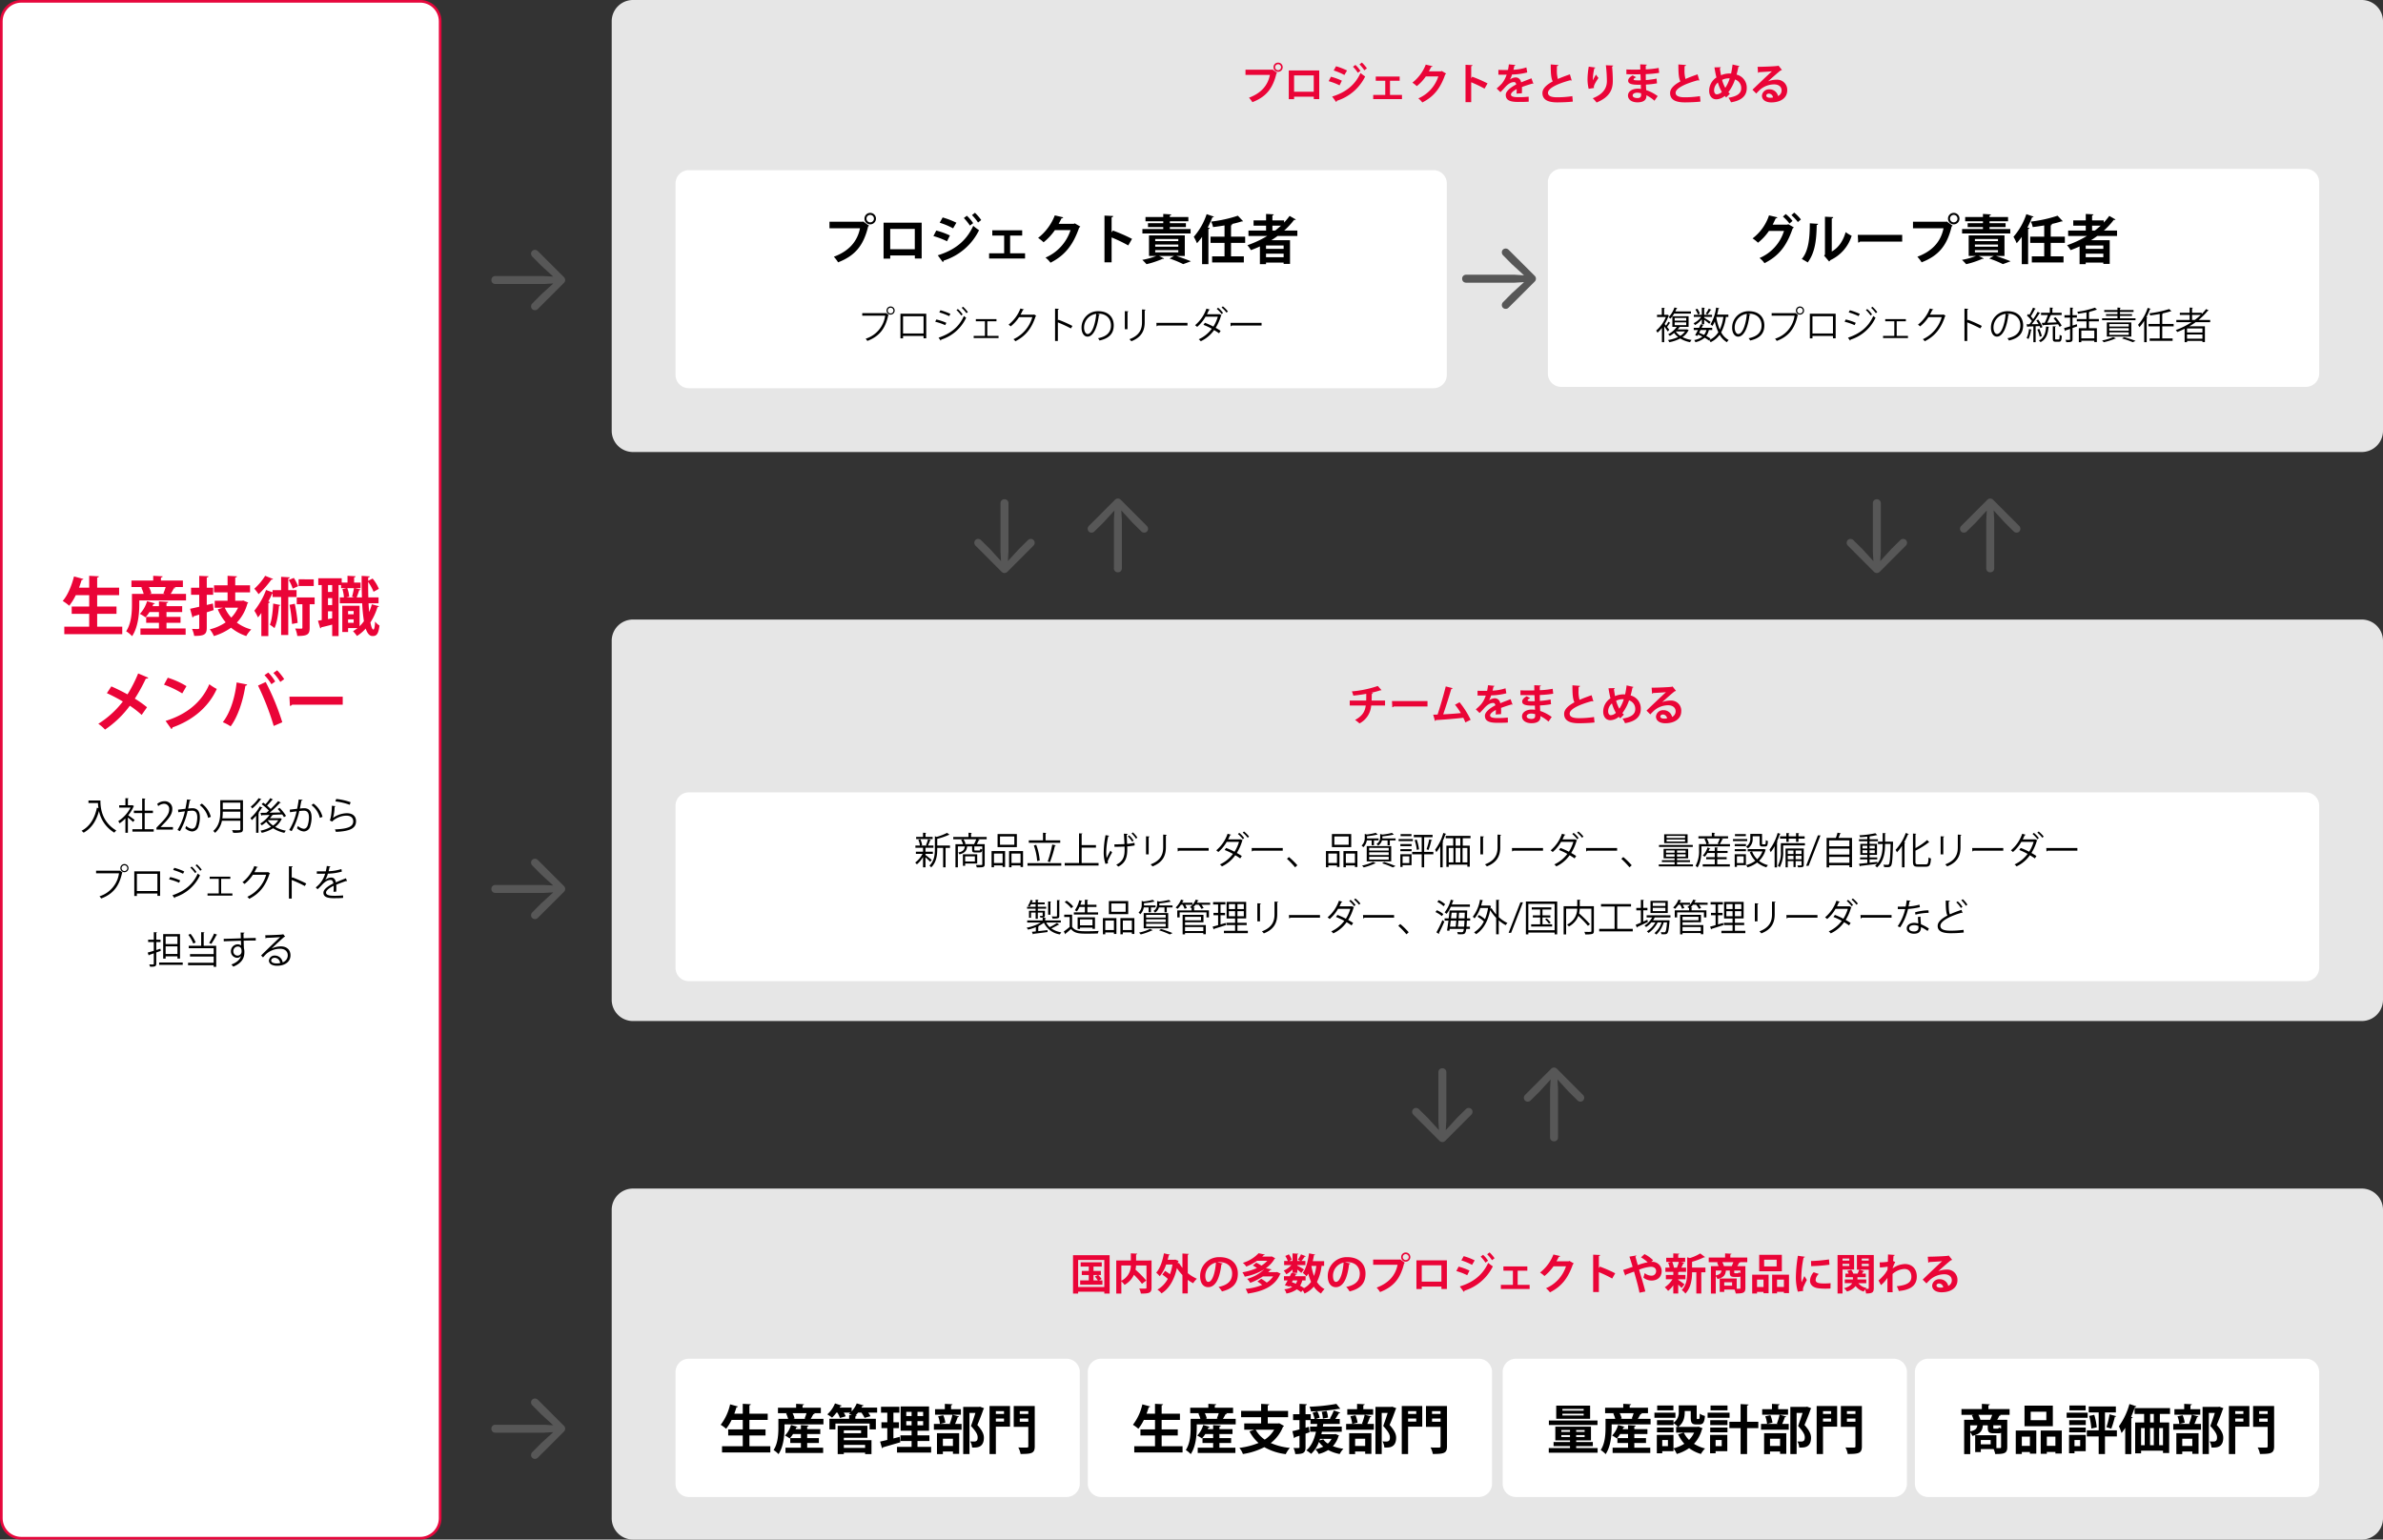
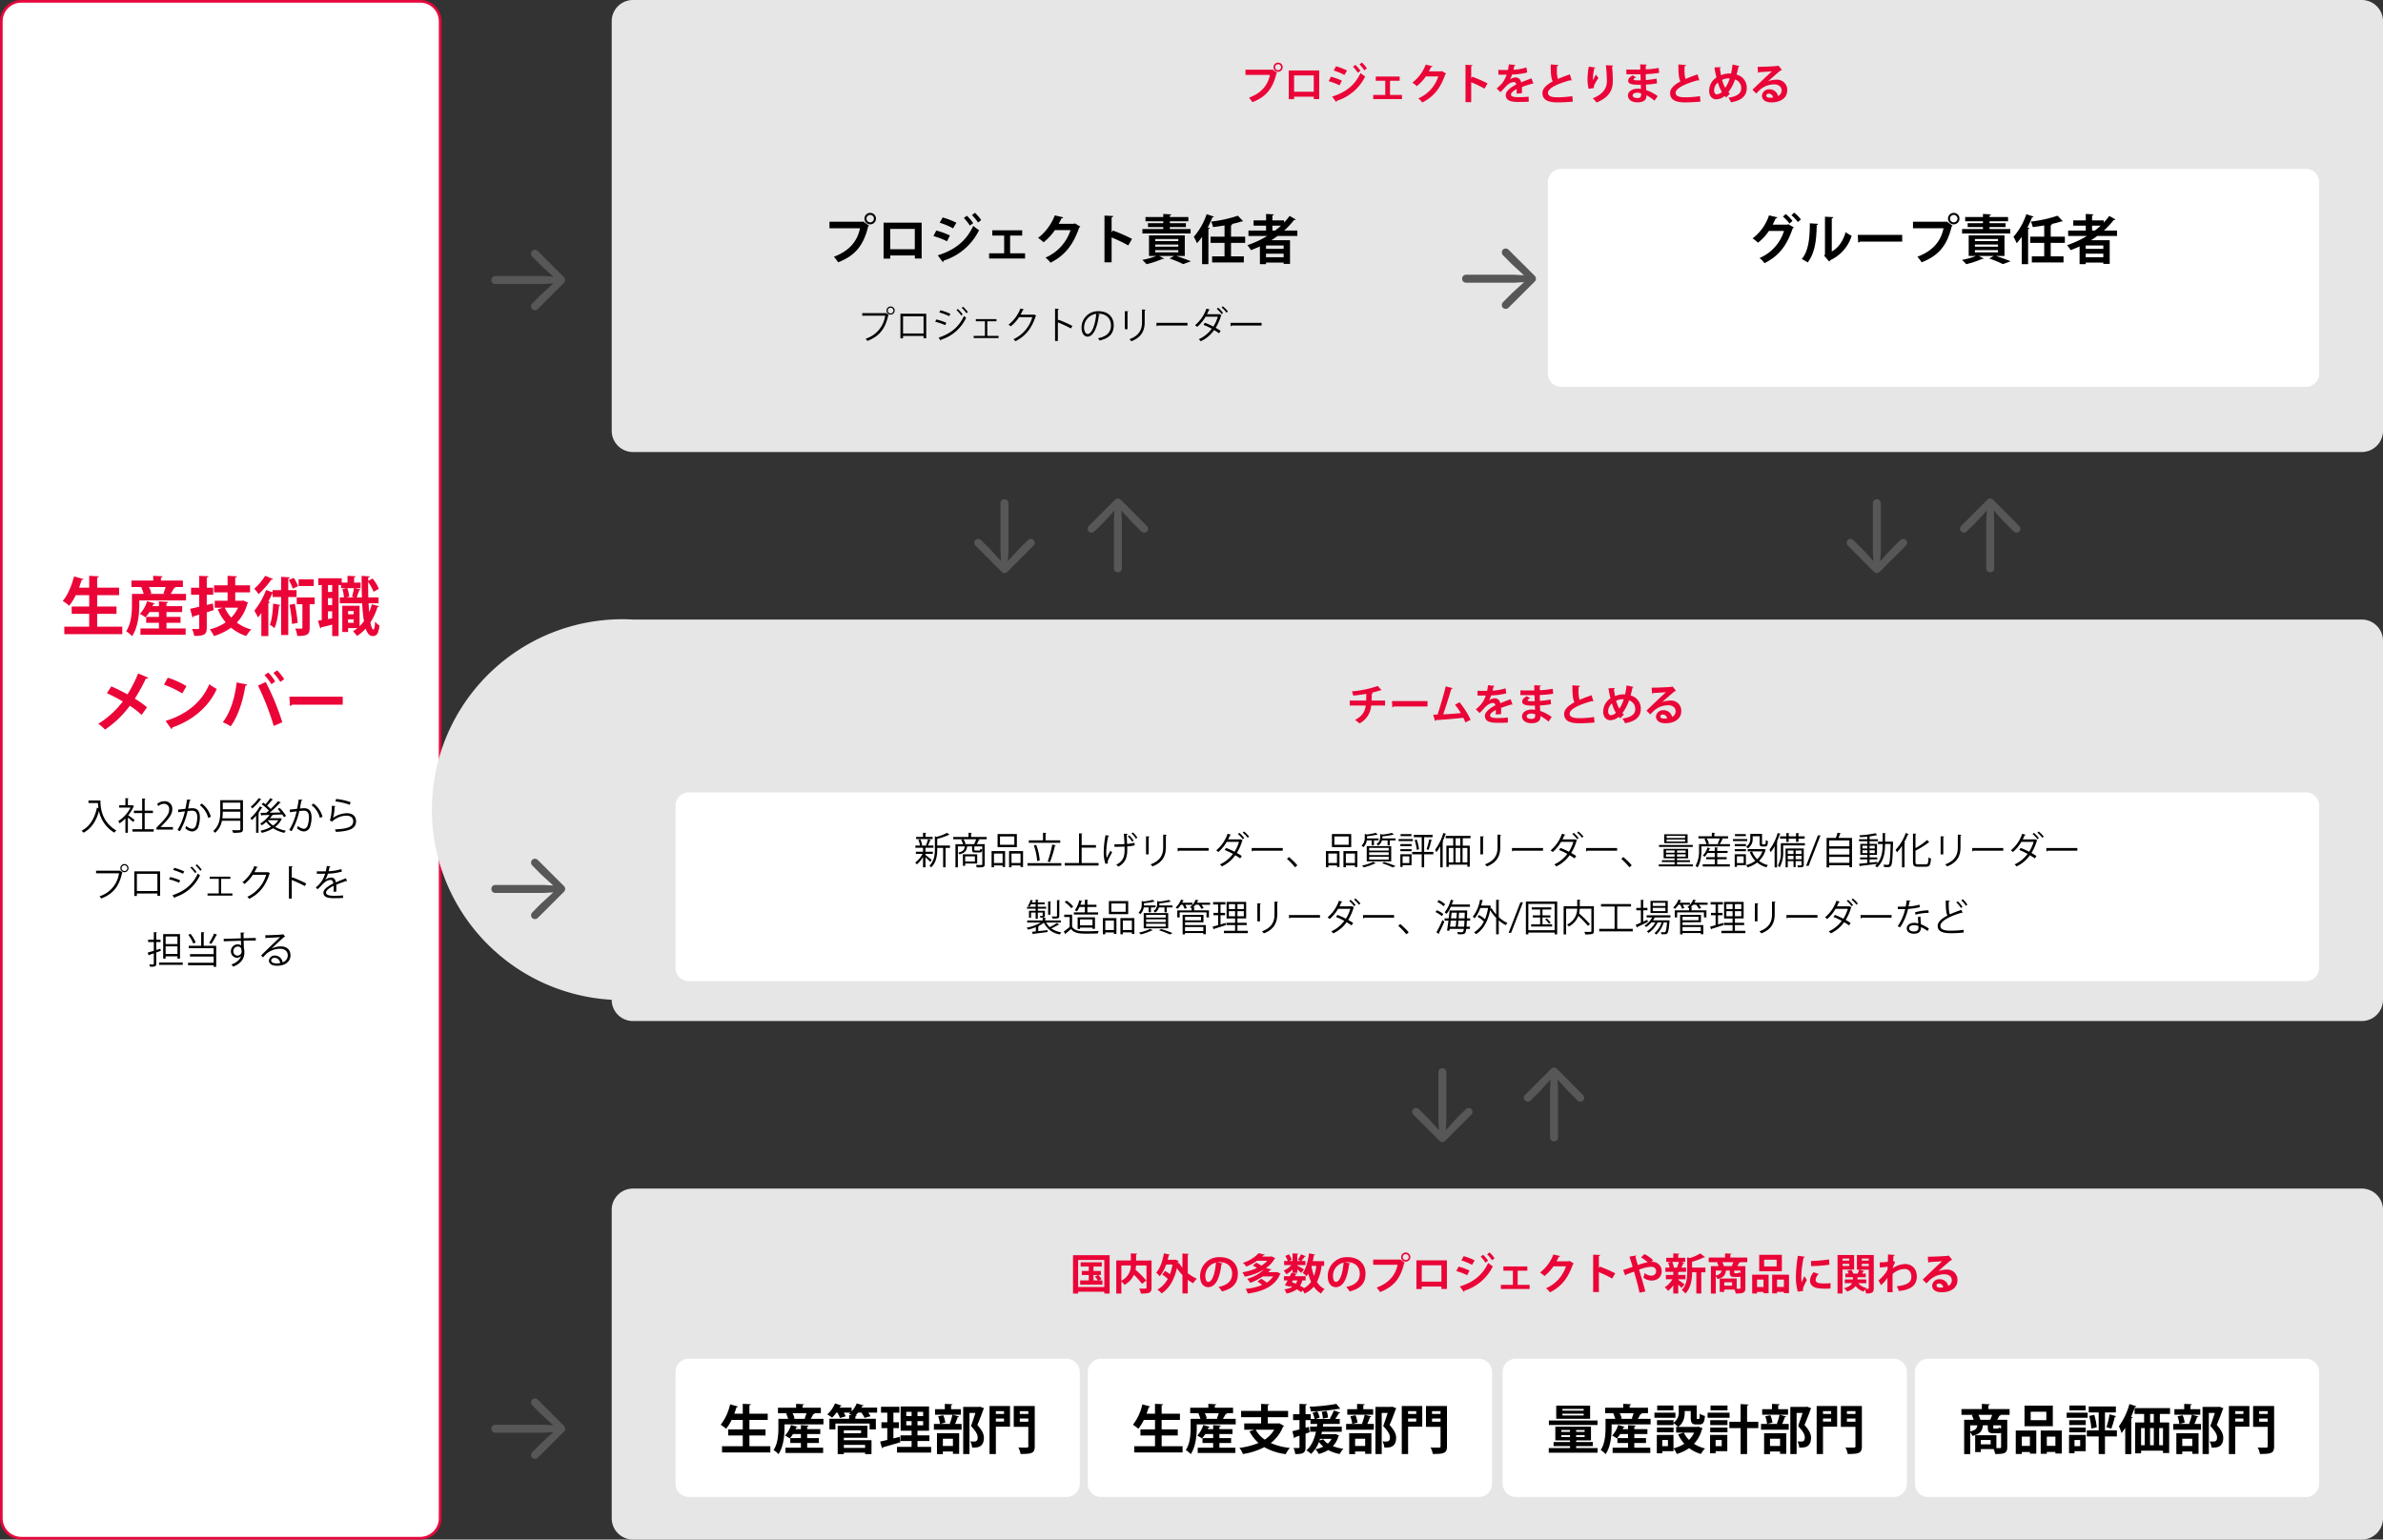
<svg xmlns="http://www.w3.org/2000/svg" width="896" height="579" viewBox="0 0 896 579">
  <rect x="0" y="0" width="896" height="579" fill="#333333" stroke="none" />
  <g id="figure_engineer02" transform="translate(-302 -2436.5)">
    <g id="パス_165" data-name="パス 165" transform="translate(302 2436.5)" fill="#fff">
      <path d="M 158 578.5 L 8 578.5 C 3.865 578.5 0.5 575.135 0.5 571 L 0.5 8 C 0.5 3.865 3.865 0.5 8 0.5 L 158 0.5 C 162.135 0.5 165.5 3.865 165.5 8 L 165.5 571 C 165.5 575.135 162.135 578.5 158 578.5 Z" stroke="none" />
      <path d="M 8 1 C 4.14 1 1 4.14 1 8 L 1 571 C 1 574.86 4.14 578 8 578 L 158 578 C 161.86 578 165 574.86 165 571 L 165 8 C 165 4.14 161.86 1 158 1 L 8 1 M 8 0 L 158 0 C 162.418 0 166 3.582 166 8 L 166 571 C 166 575.418 162.418 579 158 579 L 8 579 C 3.582 579 0 575.418 0 571 L 0 8 C 0 3.582 3.582 0 8 0 Z" stroke="none" fill="#e6073c" />
    </g>
    <path id="パス_166" data-name="パス 166" d="M28.536,14.856h7.272V12.1H28.536V7.824h8.256V5.016H28.536V1.224c.432-.1.624-.24.648-.48L25.536.552V5.016H21.72c.36-.984.7-1.968.984-2.952a.627.627,0,0,0,.672-.312L19.824.792c-.864,3.48-2.424,7.176-4.248,9.216a17.427,17.427,0,0,1,2.448,1.8A20.949,20.949,0,0,0,20.5,7.824h5.04V12.1H18.96v2.76h6.576V19.68h-9.36v2.832H37.968V19.68H28.536ZM57.264,4.776h3.5V2.328H52.512V1.2c.432-.072.624-.216.648-.456L49.608.552V2.328H41.424V4.776h4.224L45.1,4.92a12.471,12.471,0,0,1,.912,2.424H41.616V11.28c0,2.9-.192,7.152-2.184,10.128a10.888,10.888,0,0,1,2.232,1.848c2.28-3.36,2.712-8.544,2.712-11.952V9.816H61.944V7.344h-5.76A23.623,23.623,0,0,0,57.36,5.256a.643.643,0,0,0,.672-.264ZM53.952,7.344H48.216l.7-.192A10.325,10.325,0,0,0,48,4.776h6.288a16.252,16.252,0,0,1-.864,2.376ZM59.88,18.216V16.008H54.6V14.184h5.9V11.976H54.6V10.824c.456-.072.624-.216.648-.456l-3.48-.192v1.8H49.344c.12-.264.216-.528.312-.792.288.024.5-.072.576-.264L47.3,10.1a11.922,11.922,0,0,1-2.712,4.776,14.652,14.652,0,0,1,2.112,1.3,13.52,13.52,0,0,0,1.512-1.992h3.552v1.824h-4.8v2.208h4.8v2.136h-6.96v2.376H61.8V20.352H54.6V18.216Zm23.112-8.28H80.448V6.792h5.568V4.128H80.448v-2.9c.432-.1.624-.216.648-.48L77.568.552V4.128H72.48V6.792h5.088V9.936H72.744v2.616h3.1l-1.968.6a19.2,19.2,0,0,0,2.976,4.9,17.739,17.739,0,0,1-5.976,2.64,9.722,9.722,0,0,1,1.536,2.52,21.836,21.836,0,0,0,6.456-3.144A17.9,17.9,0,0,0,84.6,23.208a11.178,11.178,0,0,1,1.872-2.472,15.8,15.8,0,0,1-5.424-2.592,16.728,16.728,0,0,0,3.984-7.176.848.848,0,0,0,.312-.336L83.472,9.84ZM69.744,11.52V7.7h2.4V5.04h-2.4V1.2c.456-.072.624-.216.648-.48L66.912.576V5.04H63.84V7.7h3.072v4.488c-1.32.312-2.5.576-3.432.768l.888,3.264a.511.511,0,0,0,.408-.432l2.136-.648v4.968c0,.336-.12.432-.456.456-.312,0-1.32,0-2.256-.048a10.421,10.421,0,0,1,.816,2.64c3.744,0,4.728-.48,4.728-3.072V14.28c.864-.264,1.728-.552,2.592-.84l-.288-2.472ZM81.5,12.552a13.822,13.822,0,0,1-2.544,3.72,13.614,13.614,0,0,1-2.424-3.72Zm10.2-12A21.914,21.914,0,0,1,87.624,5.4a21.705,21.705,0,0,1,1.608,2.064,38.794,38.794,0,0,0,4.824-5.5.571.571,0,0,0,.624-.216Zm11.808,5.4h-3.12V1.56c.408-.072.576-.216.6-.432L97.7.936V5.952H94.488v.816L92.04,5.88a28.278,28.278,0,0,1-4.416,7.8,18.365,18.365,0,0,1,1.368,2.52c.432-.5.84-1.056,1.272-1.656v8.664H92.9V10.824c.36-.048.552-.216.6-.408l-.624-.192c.552-1.008,1.032-2.016,1.464-3h.144v1.3H97.7v14.3h2.688V8.52h3.12ZM100.56,2.136a17.483,17.483,0,0,1,1.512,3.24l2.016-.912a16.129,16.129,0,0,0-1.608-3.12Zm3.72-.264v2.52h5.688V1.872Zm-.7,6.816v2.568H105.7V20.04c0,.312-.1.384-.408.384s-1.32,0-2.3-.048a9.921,9.921,0,0,1,.792,2.808c3.84,0,4.656-.576,4.656-3.1V11.256H110.3V8.688Zm-8.856,2.3c-.168,3-.5,6.192-1.248,7.968a13.377,13.377,0,0,1,1.728,1.272c.96-2.04,1.44-5.352,1.7-8.376.288,0,.456-.12.5-.312Zm9.192,7.272a58.339,58.339,0,0,0-1.08-7.2c-.048.024-.1.024-1.968.408a55.456,55.456,0,0,1,.936,7.2ZM134.328,10.9V8.664h-3.84c-.048-1.9-.072-3.864-.072-5.808a18.112,18.112,0,0,1,2.04,3.7l1.992-1.1A15.037,15.037,0,0,0,132.1,1.584l-1.68.864.024-1.272c.408-.072.6-.192.624-.408l-3.1-.192c0,2.712.024,5.472.12,8.088H126.1c.336-.816.72-1.92.96-2.688.336-.024.5-.12.552-.288l-2.184-.48h2.16V3.1h-2.448V1.152c.408-.072.552-.216.576-.432L122.664.552V3.1H120.48V1.488h-8.808V4.032h1.3V17.208l-1.416.24.864,2.88a.553.553,0,0,0,.384-.408c1.056-.24,2.544-.6,4.1-1.008v4.3h2.4V4.032h.936V5.208h2.016l-1.512.36a13.69,13.69,0,0,1,.576,3.1h-1.56V10.9h8.424a61.471,61.471,0,0,0,.648,6.72,13.838,13.838,0,0,1-1.632,1.9v-7.7h-6.5V21.7h2.184V20.208h3.552a13.464,13.464,0,0,1-1.7,1.176,14.413,14.413,0,0,1,1.488,1.8A15.215,15.215,0,0,0,129.5,20.4c.912,2.688,2.04,2.808,2.64,2.808,1.56,0,2.16-.912,2.544-3.96a5.4,5.4,0,0,1-1.656-1.512c-.072,2.04-.312,3.024-.624,3.024-.456,0-.816-1.008-1.128-2.664a22.925,22.925,0,0,0,2.664-5.808q.468,0,.576-.288l-2.712-.72a19.757,19.757,0,0,1-1.008,2.9c-.072-1.032-.168-2.136-.216-3.288Zm-19.008.672V8.952H116.9v2.616Zm0-4.944V4.032H116.9V6.624Zm0,7.272H116.9v2.64l-1.584.288Zm9.648,1.128H122.88V13.8h2.088Zm-2.088,1.9h2.088v1.3H122.88Zm2.352-8.256H122.16l1.128-.288a10.967,10.967,0,0,0-.7-3.168h2.5c-.168.96-.456,2.28-.72,3.192ZM32.184,44.688a62.721,62.721,0,0,1,6,3.144,35.081,35.081,0,0,1-9.216,8.376,14.854,14.854,0,0,1,2.52,2.184,37.8,37.8,0,0,0,9.336-8.976,35.915,35.915,0,0,1,4.44,3.456l2.016-2.88a39.453,39.453,0,0,0-4.584-3.24,65.673,65.673,0,0,0,4.128-7.512c.48.024.84-.12.936-.36l-3.816-1.608a50.845,50.845,0,0,1-4.008,7.872c-2.016-1.1-4.128-2.16-6.072-3ZM53.664,41.5a35.044,35.044,0,0,1,6.864,3.288l1.584-2.736A31.139,31.139,0,0,0,55.08,38.88Zm2.784,16.7a.839.839,0,0,0,.408-.624c7.944-2.808,13.68-7.92,16.656-14.472A18.164,18.164,0,0,1,70.7,41.328c-2.784,6.6-8.352,11.3-16.44,13.8ZM94.8,37.08a21.15,21.15,0,0,1,2.592,3.384l1.464-1.056a22.777,22.777,0,0,0-2.64-3.312Zm-3.36.84a20.458,20.458,0,0,1,2.616,3.408L95.472,40.3a17.809,17.809,0,0,0-2.592-3.36Zm6.7,17.712A91.094,91.094,0,0,0,91.9,40.488l-2.88,1.344a100.311,100.311,0,0,1,5.9,15.192ZM80.976,40.656c-.672,6-2.52,11.568-5.208,14.952a16.5,16.5,0,0,1,2.952,1.56c2.736-3.648,4.656-9.624,5.544-15.264a.754.754,0,0,0,.7-.456Zm20.04,8.832a1.16,1.16,0,0,0,.816-.456h19.032V46.008h-20.04Z" transform="translate(310 2652.5)" fill="#ea0437" />
    <path id="パス_167" data-name="パス 167" d="M28.807,1.066H25.265v.952h3.57a14.444,14.444,0,0,0,.182,1.9l-.574-.14c-.882,4.074-2.688,7.056-5.782,8.666a6.426,6.426,0,0,1,.784.714c2.94-1.624,4.76-4.424,5.768-8.162a12.414,12.414,0,0,0,5.768,8.148,5.136,5.136,0,0,1,.756-.8c-5.656-3.36-5.978-8.792-5.978-11.3h-.952ZM41.771,2.8l-.168.056H40.091V.45c.182-.028.266-.1.28-.2L39.153.184V2.858H36.815v.868h4.27a13.3,13.3,0,0,1-4.634,5.1,3.717,3.717,0,0,1,.5.826,14.4,14.4,0,0,0,2.2-1.834V13.2h.938V7.464c.686.546,1.582,1.288,1.974,1.68l.56-.784c-.364-.28-1.736-1.288-2.408-1.736a14.422,14.422,0,0,0,2.016-3.3c.07-.028.154-.084.168-.14Zm4.634,2.982H49.5v-.91H46.405V.562c.2-.028.28-.1.294-.2L45.453.282V4.874H42.345v.91h3.108v6.062H41.785v.924h8.008v-.924H46.405Zm10.626,5.264H52.4V11.02l.826-.868c2.17-2.184,3.556-3.864,3.556-5.838a2.8,2.8,0,0,0-2.954-2.982,4.1,4.1,0,0,0-2.716,1.022l.392.812A3.5,3.5,0,0,1,53.6,2.3a1.891,1.891,0,0,1,2,2.156c0,1.708-1.26,3.234-3.752,5.754l-1.022,1.078V12h6.2ZM62.323.66c-.168,1.232-.392,2.492-.6,3.514-.938.112-2.086.238-2.772.322l.084.98c.756-.126,1.778-.252,2.492-.336a22.9,22.9,0,0,1-2.786,7l.924.448a26.848,26.848,0,0,0,2.87-7.56,16.127,16.127,0,0,1,1.708-.14c1.4-.014,1.918.938,1.932,2.534a10.567,10.567,0,0,1-.448,2.87c-.28.9-.756,1.4-1.554,1.4a3.748,3.748,0,0,1-2.142-1.064,5.256,5.256,0,0,1-.378.854A4.146,4.146,0,0,0,64.185,12.7a2.562,2.562,0,0,0,2.492-2.114,10.918,10.918,0,0,0,.476-3.136c0-2.1-.728-3.514-2.856-3.486-.35,0-.924.056-1.554.126.168-.84.42-2.2.574-2.982.266-.014.434-.084.462-.252ZM71.269,7.2a8.973,8.973,0,0,0-3.4-4.984l-.756.588a8.4,8.4,0,0,1,3.15,4.788ZM74.811.94V5.252c0,2.324-.238,5.222-2.646,7.266a3.319,3.319,0,0,1,.7.7,7.981,7.981,0,0,0,2.576-4.536h6.93V11.8c0,.434-.084.434-1.3.434-.5,0-1.148-.014-1.82-.042a5.311,5.311,0,0,1,.406.994,11.742,11.742,0,0,0,2.982-.168c.518-.168.714-.49.714-1.218V.94Zm7.56,3.416H75.763V1.864h6.608Zm0,.9v2.52H75.609a18.753,18.753,0,0,0,.154-2.52ZM97.183,7.716H93.5a10.184,10.184,0,0,0,.854-1.106c.154.014.266-.028.308-.112l-.14-.056c1.162-.042,2.394-.1,3.584-.14a8.1,8.1,0,0,1,.658,1.022l.784-.476a16.222,16.222,0,0,0-2.422-3.024l-.728.42c.378.392.77.84,1.134,1.3-1.414.042-2.842.07-4.144.1a41.263,41.263,0,0,0,3.878-3.7.346.346,0,0,0,.322-.1L96.567,1.3a34.952,34.952,0,0,1-2.786,2.94A15.752,15.752,0,0,0,92.409,2.97,22.334,22.334,0,0,0,94.341.814.349.349,0,0,0,94.649.7L93.641.17a16.17,16.17,0,0,1-1.834,2.31c-.294-.224-.574-.434-.84-.616l-.588.6a18.547,18.547,0,0,1,2.73,2.394c-.336.294-.658.56-.98.812l-2.184.042.308,1.064a.252.252,0,0,0,.21-.2l2.9-.1a12.153,12.153,0,0,1-3.528,3.262,4.307,4.307,0,0,1,.588.658,12.845,12.845,0,0,0,1.708-1.3,8.955,8.955,0,0,0,1.792,1.848,12.88,12.88,0,0,1-3.99,1.456,4.739,4.739,0,0,1,.476.812A13.763,13.763,0,0,0,94.691,11.5a12.867,12.867,0,0,0,4.228,1.722,3.285,3.285,0,0,1,.574-.812,12.766,12.766,0,0,1-4.032-1.428,7.912,7.912,0,0,0,2.394-2.87A.38.38,0,0,0,98,7.982l-.644-.308Zm-.56.756a6.955,6.955,0,0,1-1.946,2,7.756,7.756,0,0,1-1.96-1.918l.084-.084Zm-8.33,4.718h.9V5.868a.335.335,0,0,0,.28-.182L89.217,5.6c.434-.574.84-1.176,1.19-1.75.154.014.266-.028.308-.112l-1.036-.434A16.985,16.985,0,0,1,86.165,7.66c.154.2.406.6.518.784a18.7,18.7,0,0,0,1.61-1.68ZM89.231.184a13.65,13.65,0,0,1-2.94,3.178,5.229,5.229,0,0,1,.546.7A19.589,19.589,0,0,0,90,.716.281.281,0,0,0,90.3.6ZM104.323.66c-.168,1.232-.392,2.492-.6,3.514-.938.112-2.086.238-2.772.322l.084.98c.756-.126,1.778-.252,2.492-.336a22.9,22.9,0,0,1-2.786,7l.924.448a26.848,26.848,0,0,0,2.87-7.56,16.126,16.126,0,0,1,1.708-.14c1.4-.014,1.918.938,1.932,2.534a10.567,10.567,0,0,1-.448,2.87c-.28.9-.756,1.4-1.554,1.4a3.748,3.748,0,0,1-2.142-1.064,5.256,5.256,0,0,1-.378.854,4.146,4.146,0,0,0,2.534,1.218,2.562,2.562,0,0,0,2.492-2.114,10.918,10.918,0,0,0,.476-3.136c0-2.1-.728-3.514-2.856-3.486-.35,0-.924.056-1.554.126.168-.84.42-2.2.574-2.982.266-.014.434-.084.462-.252ZM113.269,7.2a8.973,8.973,0,0,0-3.4-4.984l-.756.588a8.4,8.4,0,0,1,3.15,4.788Zm4.844-5.8a22.765,22.765,0,0,1,5.376,1.274l.35-.966A22.537,22.537,0,0,0,118.407.478Zm-1.33,1.624c-.028,2.744-.518,5.25-.8,5.516l.952.462c.392-.686,2.73-2.24,5.32-2.24,1.638,0,2.576.812,2.562,2.156-.042,2-2,2.8-6.888,3.01a4.155,4.155,0,0,1,.35.924c5.418-.224,7.546-1.372,7.588-3.948.028-1.96-1.316-3.066-3.472-3.066a9.532,9.532,0,0,0-5.152,1.722h-.014a16,16,0,0,0,.574-4.13.4.4,0,0,0,.364-.238ZM37.256,26.5a1.533,1.533,0,1,0,1.54-1.54A1.533,1.533,0,0,0,37.256,26.5Zm1.54,1.078a1.078,1.078,0,0,1,0-2.156,1.078,1.078,0,0,1,0,2.156Zm-10.668.854h8.624a10.6,10.6,0,0,1-7.336,8.652,6.122,6.122,0,0,1,.63.826c4.284-1.624,6.72-4.368,7.854-9.632a.317.317,0,0,0,.168-.126l-.952-.728-.084.042h-8.9Zm14.364-.742v9.268h.98v-.91h7.714v.882h1.008v-9.24Zm.98,7.42V28.632h7.714v6.482Zm22.05-9.646A12.739,12.739,0,0,1,67.3,27.484l.546-.406a12.536,12.536,0,0,0-1.82-2.016Zm-1.96.84a12.168,12.168,0,0,1,1.778,2.044l.546-.406a10.951,10.951,0,0,0-1.806-2.03Zm-6.454.882a22.034,22.034,0,0,1,3.71,1.414l.462-.854a22.421,22.421,0,0,0-3.752-1.372Zm.518,10.6a.32.32,0,0,0,.154-.35,15.489,15.489,0,0,0,9.422-8.26,8.922,8.922,0,0,1-.854-.63c-1.848,4.172-5.026,6.636-9.52,8.148ZM55.568,30.7a20.425,20.425,0,0,1,3.766,1.288l.42-.882a20.107,20.107,0,0,0-3.766-1.26Zm15.274-.994v.812h3.416v5.5H70.03v.812h9.352v-.812H75.154v-5.5H78.6V29.71Zm21.9-1.75-.168.084H87.642c.322-.56.616-1.148.9-1.764.182,0,.35-.042.406-.182l-1.33-.378A14.227,14.227,0,0,1,83.148,31.8a5.509,5.509,0,0,1,.8.644,14.348,14.348,0,0,0,3.136-3.458h5a13.151,13.151,0,0,1-7.1,8.288,3.647,3.647,0,0,1,.714.77c3.864-1.96,6.16-4.872,7.63-9.408a.942.942,0,0,0,.21-.2Zm14.42,4.326a48.663,48.663,0,0,0-5.264-2.338l-.21.294V26.154c.238-.042.35-.14.364-.294l-1.414-.084V37.942h1.05v-7a50.566,50.566,0,0,1,4.914,2.282Zm14.9-1.974c-1.12.434-2.6,1.008-3.78,1.54-.182-1.134-.784-1.82-1.736-1.82a3.725,3.725,0,0,0-2.254.91h-.014a10.185,10.185,0,0,0,1.008-2.366,21.125,21.125,0,0,0,5.25-.784l-.168-.938a19.159,19.159,0,0,1-4.816.812c.126-.5.252-.994.35-1.554.21-.028.322-.112.35-.252l-1.372-.168a18.242,18.242,0,0,1-.378,2l-.952.014c-.574,0-1.568,0-2.422-.014v.91h2.338l.784-.014a9.829,9.829,0,0,1-3.528,5.166l.686.686c.6-.546,1.148-1.092,1.54-1.526,1.26-1.4,2.324-1.974,3.346-1.974.56,0,.952.434,1.036,1.316-2.1,1.05-3.724,2.24-3.724,3.472,0,1.428,1.19,2.072,3.878,2.072,1.442,0,2.7-.028,3.528-.112l-.014-.938a31.362,31.362,0,0,1-3.514.14c-1.932,0-2.9-.392-2.9-1.2,0-.84,1.288-1.778,2.87-2.548.014.154.014.35.014.56,0,.546-.028,1.19-.07,1.694l1.022-.056c.028-.546.042-1.05.042-1.5q0-.609-.042-1.092c1.162-.5,2.716-1.078,3.78-1.428a.354.354,0,0,0,.21.084.2.2,0,0,0,.084-.028ZM58.718,59.67v.84h.966v-9.2H53.356v9.226h.924V59.67Zm0-4.62H54.28V52.18h4.438Zm-4.438.868h4.438v2.87H54.28Zm-1.96.882-1.568.49v-3h1.61v-.882h-1.61V50.85c.2-.028.266-.084.28-.2l-1.2-.07v2.828H47.7v.882h2.128v3.29c-.868.266-1.666.5-2.3.672l.392,1.106a.227.227,0,0,0,.168-.224c.476-.154,1.078-.364,1.736-.588v3.906c0,.2-.084.252-.266.266s-.784,0-1.442-.014a4.056,4.056,0,0,1,.308.868c1.862.028,2.324-.126,2.324-1.134V58.214l1.694-.6Zm-.476,6.076h8.862v-.882H51.844ZM67.636,50.57v5.124H62.974v.924H72.34V58.83H63.45v.91h8.89v2.338H62.708V63H72.34v.616h.952V55.694h-4.7V50.85c.2-.028.266-.1.28-.2Zm4.872.518a24.834,24.834,0,0,1-1.862,3.528s.784.364.8.364a25.826,25.826,0,0,0,1.918-3.29.35.35,0,0,0,.322-.126Zm-9.7.476a14.181,14.181,0,0,1,1.862,3.29l.9-.406a13.576,13.576,0,0,0-1.918-3.234ZM79.3,53.006l-3.192.084.028.924c.574-.028,5-.182,6.454-.21.028.6.056,1.54.056,1.778a2.074,2.074,0,0,0-1.3-.434,2.577,2.577,0,0,0-2.52,2.618,2.389,2.389,0,0,0,2.352,2.45,1.758,1.758,0,0,0,1.442-.742h.014c-.35,1.33-1.5,2.492-3.64,3.262a7.658,7.658,0,0,1,.714.8c2.464-.98,3.668-2.422,4.032-4.06a6.034,6.034,0,0,0,.14-1.358,4.771,4.771,0,0,0-.168-1.47c-.042-.77-.07-1.778-.1-2.87,1.666-.056,3.36-.084,4.55-.056v-.966c-1.05.014-2.856.056-4.578.112-.028-1.47-.028-1.638-.028-1.806.252-.042.35-.182.364-.294l-1.442-.056c.028.35.07,1.876.084,2.184Zm1.988,6.384a1.567,1.567,0,0,1-1.554-1.624A1.689,1.689,0,0,1,81.4,55.988c1.428,0,1.428,1.274,1.428,1.82A1.509,1.509,0,0,1,81.286,59.39Zm12.838-2.674c1.092-1.05,3.752-3.542,4.746-4.354a.676.676,0,0,0,.336-.126l-.742-.91-.21.1c-1.022.154-4.634.294-6.524.308l.112,1.19a.463.463,0,0,0,.294-.21c1.6-.056,4.4-.168,5.208-.28-1.9,1.778-5.908,5.6-7.168,6.916l.714.714c.378-.434.924-1.022,1.344-1.414a7.976,7.976,0,0,1,5.082-1.834c1.764,0,2.884.966,2.884,2.478a2.744,2.744,0,0,1-1.932,2.618,2.954,2.954,0,0,0-2.856-2.534,2.114,2.114,0,0,0-2.3,1.876c0,1.232,1.246,1.96,3.066,1.96,2.814,0,5.04-1.4,5.04-3.934,0-2.058-1.4-3.36-3.626-3.36a8.486,8.486,0,0,0-3.472.812Zm-.154,4.522c0-.644.644-1.036,1.372-1.036A2.159,2.159,0,0,1,97.33,62.19a6.123,6.123,0,0,1-1.274.14C95.132,62.33,93.97,62.092,93.97,61.238Z" transform="translate(310 2736.5)" />
    <path id="パス_155" data-name="パス 155" d="M8,0H658a8,8,0,0,1,8,8V162a8,8,0,0,1-8,8H8a8,8,0,0,1-8-8V8A8,8,0,0,1,8,0Z" transform="translate(532 2436.5)" fill="#e6e6e6" />
-     <path id="パス_156" data-name="パス 156" d="M5,0H285a5,5,0,0,1,5,5V77a5,5,0,0,1-5,5H5a5,5,0,0,1-5-5V5A5,5,0,0,1,5,0Z" transform="translate(556 2500.5)" fill="#fff" />
    <path id="パス_157" data-name="パス 157" d="M63.04,2.72a2.16,2.16,0,0,0,4.32,0,2.16,2.16,0,0,0-4.32,0Zm2.16,1.4a1.4,1.4,0,1,1,1.4-1.4A1.4,1.4,0,0,1,65.2,4.12ZM49.88,6.34H61.36c-1.04,5.22-4.42,8.7-9.84,10.72a12.655,12.655,0,0,1,1.6,2.1c6.12-2.4,9.52-6.02,11.3-13.5a1.323,1.323,0,0,0,.36-.28L62.56,3.8l-.18.1H49.88Zm20.34-2.1V17.76h2.5V16.58h9.26v1.14h2.56V4.24Zm2.5,10V6.58h9.24v7.66ZM103.46,1.4a18.716,18.716,0,0,1,2.28,2.78l1.2-.92A18.49,18.49,0,0,0,104.58.52ZM100.4,2.5a17.746,17.746,0,0,1,2.28,2.84l1.22-.92a15.4,15.4,0,0,0-2.36-2.78ZM91.32,4.26a27.658,27.658,0,0,1,5.04,2.12L97.6,4.26a30.862,30.862,0,0,0-5.16-1.98Zm1.16,14.8a.5.5,0,0,0,.3-.54A22.25,22.25,0,0,0,106.12,7.08a23.88,23.88,0,0,1-2.18-1.64c-2.72,5.92-7.24,9.2-13.34,11.08ZM88.96,9.28a29.741,29.741,0,0,1,5.12,1.96l1.08-2.18A28.66,28.66,0,0,0,90.04,7.2ZM111.1,7.12V9.1h4.46v6.66H109.9v1.96h13.52V15.76H117.8V9.1h4.54V7.12ZM142.12,4.5l-.36.18h-5.7c.34-.66.74-1.36,1.06-2.08a.635.635,0,0,0,.66-.36L134.6,1.5a19.7,19.7,0,0,1-6.28,8.48,13.492,13.492,0,0,1,2.06,1.64,21.18,21.18,0,0,0,4.26-4.58h5.88a16.919,16.919,0,0,1-9.42,10.34,9.418,9.418,0,0,1,1.88,1.92c5.4-2.72,8.52-6.66,10.78-13.2a1.171,1.171,0,0,0,.44-.38Zm21.52,5.84a62.78,62.78,0,0,0-7.18-3.14l-.5.68V2.24c.42-.06.58-.26.6-.5l-3.28-.16V19.16h2.68V9.8a56.863,56.863,0,0,1,6.26,3Zm19.84,6.42V9.02H170.02v7.74h2.76a28.42,28.42,0,0,1-5.28,1.48,17.229,17.229,0,0,1,1.58,1.62,35.273,35.273,0,0,0,6.06-2.02.554.554,0,0,0,.18.02.481.481,0,0,0,.38-.16l-1.92-.94h5.68l-1.74.96a35.78,35.78,0,0,1,5.16,2.12l2.9-1.08c-1.32-.56-3.48-1.34-5.44-1.98v-.02Zm-2.44-4.3v.82h-8.68v-.82Zm0-2.08v.8h-8.68v-.8Zm0,4.18v.84h-8.68v-.84Zm-3.18-7.92V5.9h6.04V4.44h-6.04V3.72h6.96V2.12h-6.96v-.6c.36-.06.52-.18.54-.38L175.38.96V2.12H168.7v1.6h6.68v.72h-5.74V5.9h5.74v.74h-7.84V8.3h18.12V6.64Zm12.12,13.2h2.38V6.62c.32-.04.48-.16.52-.34l-.78-.22a39.086,39.086,0,0,0,1.76-3.84c.32.02.5-.06.56-.24l-2.72-.94a24.62,24.62,0,0,1-4.84,8.52,19.438,19.438,0,0,1,1.2,2.42,24.016,24.016,0,0,0,1.92-2.4ZM206.18,9.5h-5.32V5.24c.36-.06.52-.18.54-.38l-.6-.04a34.6,34.6,0,0,0,4.04-1.04c.4,0,.46,0,.56-.08l-1.96-2.08a49.084,49.084,0,0,1-10.06,2.22,7.9,7.9,0,0,1,.72,2.06c1.42-.16,2.88-.38,4.32-.62V9.5h-5.26v2.34h5.26V16.9h-4.66v2.3h11.92V16.9h-4.82V11.84h5.32ZM225.8,7.22h-4.96a28.531,28.531,0,0,0,3.74-4.04,1,1,0,0,0,.24.04.453.453,0,0,0,.4-.18L222.88,1.7a23.95,23.95,0,0,1-2.06,2.5V3.38h-4.4V1.52c.34-.08.5-.2.52-.4l-2.9-.16V3.38h-4.7V5.36h4.7V7.22h-6.62V9.24h7.06a38.341,38.341,0,0,1-7.46,3.48,12.225,12.225,0,0,1,1.32,1.86c1.14-.42,2.28-.9,3.38-1.4v6.66h2.3v-.6h6.62v.52h2.4V10.84h-7.02c.82-.5,1.6-1.04,2.36-1.6h7.42Zm-11.78,6.86V12.82h6.62v1.26Zm0,1.82h6.62v1.34h-6.62Zm5.64-10.54q-1.05.96-2.22,1.86h-1.02V5.36Z" transform="translate(564 2516)" />
    <path id="パス_158" data-name="パス 158" d="M71.326,1.3a1.533,1.533,0,1,0,1.54-1.54A1.533,1.533,0,0,0,71.326,1.3Zm1.54,1.078a1.078,1.078,0,1,1,0-2.156A1.067,1.067,0,0,1,73.93,1.3,1.075,1.075,0,0,1,72.866,2.382ZM62.2,3.236h8.624a10.6,10.6,0,0,1-7.336,8.652,6.122,6.122,0,0,1,.63.826c4.284-1.624,6.72-4.368,7.854-9.632a.317.317,0,0,0,.168-.126l-.952-.728L71.1,2.27H62.2Zm14.364-.742v9.268h.98v-.91h7.714v.882h1.008V2.494Zm.98,7.42V3.432h7.714V9.914ZM99.592.268a12.739,12.739,0,0,1,1.778,2.016l.546-.406A12.536,12.536,0,0,0,100.1-.138Zm-1.96.84A12.168,12.168,0,0,1,99.41,3.152l.546-.406A10.95,10.95,0,0,0,98.15.716Zm-6.454.882A22.035,22.035,0,0,1,94.888,3.4l.462-.854A22.421,22.421,0,0,0,91.6,1.178Zm.518,10.6a.32.32,0,0,0,.154-.35,15.489,15.489,0,0,0,9.422-8.26,8.922,8.922,0,0,1-.854-.63C98.57,7.52,95.392,9.984,90.9,11.5ZM89.638,5.5A20.426,20.426,0,0,1,93.4,6.792l.42-.882a20.107,20.107,0,0,0-3.766-1.26Zm15.274-.994v.812h3.416v5.5H104.1v.812h9.352v-.812h-4.228v-5.5h3.444V4.51Zm21.9-1.75-.168.084h-4.928c.322-.56.616-1.148.9-1.764.182,0,.35-.042.406-.182L121.684.52A14.227,14.227,0,0,1,117.218,6.6a5.51,5.51,0,0,1,.8.644,14.348,14.348,0,0,0,3.136-3.458h5a13.151,13.151,0,0,1-7.1,8.288,3.647,3.647,0,0,1,.714.77c3.864-1.96,6.16-4.872,7.63-9.408a.942.942,0,0,0,.21-.2Zm14.42,4.326a48.662,48.662,0,0,0-5.264-2.338l-.21.294V.954c.238-.042.35-.14.364-.294L134.7.576V12.742h1.05v-7a50.565,50.565,0,0,1,4.914,2.282Zm9.31-4.592a3.965,3.965,0,0,1,.42-.028c3.276,0,4.76,2.1,4.76,4.41,0,2.646-1.652,4.214-4.872,4.83a5.522,5.522,0,0,1,.588.854c3.388-.784,5.32-2.394,5.32-5.726,0-2.73-1.75-5.292-5.8-5.292a6.142,6.142,0,0,0-6.3,6.174c0,2.212,1.064,3.388,2.24,3.388,2.324,0,3.78-3.794,4.284-8.148a.362.362,0,0,0,.35-.224Zm-3.612,7.63c-.672,0-1.316-.938-1.316-2.436a5.153,5.153,0,0,1,4.578-5.138C149.838,6.386,148.62,10.124,146.926,10.124ZM167.394.884V5.658c0,2.59-.868,4.984-4.746,6.426a4.091,4.091,0,0,1,.728.756c4.018-1.554,5.026-4.242,5.026-7.182V1.206c.224-.028.322-.1.336-.238Zm-5.46,7.434V1.85c.224-.028.322-.126.336-.252l-1.33-.084v6.8ZM172.882,7.2a.645.645,0,0,0,.448-.266h11.158V5.938H172.8ZM197.3.142a10.349,10.349,0,0,1,1.848,1.918l.546-.42a11.246,11.246,0,0,0-1.9-1.932ZM195.492.66a11.392,11.392,0,0,1,1.834,1.96l.532-.434A10.608,10.608,0,0,0,196,.226Zm.98,1.974-.126.042H191.81a15.335,15.335,0,0,0,.714-1.554.349.349,0,0,0,.392-.182l-1.3-.378a14.169,14.169,0,0,1-4.27,6.244,7.334,7.334,0,0,1,.784.63,14.692,14.692,0,0,0,3.15-3.822h4.62a14.576,14.576,0,0,1-1.68,3.71A27.206,27.206,0,0,0,191.04,5.9l-.546.77a23.334,23.334,0,0,1,3.136,1.47,12.59,12.59,0,0,1-4.914,3.962,2.936,2.936,0,0,1,.756.742,12.752,12.752,0,0,0,5.026-4.2,20.273,20.273,0,0,1,1.862,1.2l.588-.91c-.518-.364-1.26-.8-1.862-1.148a18.477,18.477,0,0,0,2.03-4.62c.084-.042.154-.07.168-.154Zm4.27,4.564a.645.645,0,0,0,.448-.266h11.158V5.938h-11.69Z" transform="translate(564 2552)" />
    <path id="パス_159" data-name="パス 159" d="M5,0H285a5,5,0,0,1,5,5V77a5,5,0,0,1-5,5H5a5,5,0,0,1-5-5V5A5,5,0,0,1,5,0Z" transform="translate(884 2500)" fill="#fff" />
    <path id="パス_160" data-name="パス 160" d="M83.56,1.42A15.891,15.891,0,0,1,85.98,4l1.16-.96A16.062,16.062,0,0,0,84.62.46Zm-3.18.54a15.947,15.947,0,0,1,2.46,2.62l1.14-1A16.222,16.222,0,0,0,81.44,1ZM82.4,4.82l-.38.16h-5.5c.36-.66.82-1.66,1.16-2.38a.685.685,0,0,0,.64-.36L75.14,1.5a17.944,17.944,0,0,1-6.18,8.66A12.98,12.98,0,0,1,71,11.78a19.857,19.857,0,0,0,4.12-4.44h5.66a16.306,16.306,0,0,1-9.2,10.2,8.865,8.865,0,0,1,1.86,1.94c5.14-2.6,8.26-6.2,10.6-13.08a1.02,1.02,0,0,0,.44-.38ZM98.74,2.64a.583.583,0,0,0,.56-.48L96.18,2V16.22l-.32.42,1.88,2.2a1.4,1.4,0,0,0,.46-.5,14.962,14.962,0,0,0,8.02-9.16,14.532,14.532,0,0,1-2.26-1.38c-.9,3.1-2.54,5.8-5.22,7.28ZM90.48,4.48c0,5.12-.36,10.32-3.02,13.42.7.36,1.66.92,2.24,1.3,2.74-3.7,3.28-8.34,3.38-14.08a.524.524,0,0,0,.52-.44Zm18.2,7.26a.967.967,0,0,0,.68-.38h15.86V8.84h-16.7Zm33.76-9.02a2.16,2.16,0,1,0,4.32,0,2.16,2.16,0,1,0-4.32,0Zm2.16,1.4a1.4,1.4,0,1,1,1.4-1.4A1.4,1.4,0,0,1,144.6,4.12ZM129.28,6.34h11.48c-1.04,5.22-4.42,8.7-9.84,10.72a12.655,12.655,0,0,1,1.6,2.1c6.12-2.4,9.52-6.02,11.3-13.5a1.323,1.323,0,0,0,.36-.28L141.96,3.8l-.18.1h-12.5Zm34.4,10.42V9.02H150.22v7.74h2.76a28.42,28.42,0,0,1-5.28,1.48,17.229,17.229,0,0,1,1.58,1.62,35.273,35.273,0,0,0,6.06-2.02.554.554,0,0,0,.18.02.481.481,0,0,0,.38-.16l-1.92-.94h5.68l-1.74.96a35.78,35.78,0,0,1,5.16,2.12l2.9-1.08c-1.32-.56-3.48-1.34-5.44-1.98v-.02Zm-2.44-4.3v.82h-8.68v-.82Zm0-2.08v.8h-8.68v-.8Zm0,4.18v.84h-8.68v-.84Zm-3.18-7.92V5.9h6.04V4.44h-6.04V3.72h6.96V2.12h-6.96v-.6c.36-.06.52-.18.54-.38L155.58.96V2.12H148.9v1.6h6.68v.72h-5.74V5.9h5.74v.74h-7.84V8.3h18.12V6.64Zm12.12,13.2h2.38V6.62c.32-.04.48-.16.52-.34l-.78-.22a39.086,39.086,0,0,0,1.76-3.84c.32.02.5-.06.56-.24l-2.72-.94a24.62,24.62,0,0,1-4.84,8.52,19.438,19.438,0,0,1,1.2,2.42,24.016,24.016,0,0,0,1.92-2.4ZM186.38,9.5h-5.32V5.24c.36-.06.52-.18.54-.38l-.6-.04a34.6,34.6,0,0,0,4.04-1.04c.4,0,.46,0,.56-.08l-1.96-2.08a49.084,49.084,0,0,1-10.06,2.22,7.9,7.9,0,0,1,.72,2.06c1.42-.16,2.88-.38,4.32-.62V9.5h-5.26v2.34h5.26V16.9h-4.66v2.3h11.92V16.9h-4.82V11.84h5.32ZM206,7.22h-4.96a28.531,28.531,0,0,0,3.74-4.04,1,1,0,0,0,.24.04.453.453,0,0,0,.4-.18L203.08,1.7a23.95,23.95,0,0,1-2.06,2.5V3.38h-4.4V1.52c.34-.08.5-.2.52-.4l-2.9-.16V3.38h-4.7V5.36h4.7V7.22h-6.62V9.24h7.06a38.341,38.341,0,0,1-7.46,3.48,12.225,12.225,0,0,1,1.32,1.86c1.14-.42,2.28-.9,3.38-1.4v6.66h2.3v-.6h6.62v.52h2.4V10.84h-7.02c.82-.5,1.6-1.04,2.36-1.6H206Zm-11.78,6.86V12.82h6.62v1.26Zm0,1.82h6.62v1.34h-6.62Zm5.64-10.54q-1.05.96-2.22,1.86h-1.02V5.36Z" transform="translate(892 2516)" />
-     <path id="パス_161" data-name="パス 161" d="M44.166,8.388h-3.36a11.35,11.35,0,0,0,.7-.9.313.313,0,0,0,.21-.056h3.192v-4h-6.09a8.571,8.571,0,0,0,.644-.994H45.79V1.626H39.9c.2-.392.364-.77.5-1.12.168-.014.252-.07.266-.168L39.574.17a9.981,9.981,0,0,1-2.2,3.64,3.181,3.181,0,0,1,.686.546,8.994,8.994,0,0,0,.742-.9V7.436H40.47a9.308,9.308,0,0,1-3.262,2.8,2.394,2.394,0,0,1,.63.616A11.3,11.3,0,0,0,39.476,9.7a6.848,6.848,0,0,0,1.5,1.554,14.137,14.137,0,0,1-3.822,1.134,3.437,3.437,0,0,1,.5.812,14.321,14.321,0,0,0,4.1-1.4,11.01,11.01,0,0,0,3.7,1.386,3.71,3.71,0,0,1,.588-.826A11.164,11.164,0,0,1,42.6,11.286a6.725,6.725,0,0,0,2.2-2.45c.07-.028.14-.07.154-.126l-.616-.364Zm-.154-4.3V5.1h-4.34V4.09Zm0,1.652V6.778h-4.34V5.742Zm-.434,3.4a5.691,5.691,0,0,1-1.792,1.666,6.022,6.022,0,0,1-1.708-1.652l.014-.014ZM37.32,5.476a15.456,15.456,0,0,1-.91,1.512c-.182-.238-.364-.448-.518-.63a14.826,14.826,0,0,0,1.47-3.038.257.257,0,0,0,.182-.126l-.588-.35-.168.042H35.7V.506c.182-.014.252-.084.266-.182L34.828.254V2.886H33.036V3.74h3.318a13.445,13.445,0,0,1-3.654,5.1,2.688,2.688,0,0,1,.5.784,13.234,13.234,0,0,0,1.68-1.806V13.19h.854V7.24c.49.658,1.078,1.5,1.33,1.932l.574-.658c-.14-.168-.476-.6-.84-1.05a12.065,12.065,0,0,0,.966-1.4.291.291,0,0,0,.266-.07ZM59.86,2.83H55.632c.2-.728.364-1.484.5-2.226.182,0,.28-.056.308-.168L55.254.184a16.63,16.63,0,0,1-2.114,6.3,3.777,3.777,0,0,1,.714.6,9.57,9.57,0,0,0,.91-1.694,18.179,18.179,0,0,0,1.33,4.06,7.837,7.837,0,0,1-3.444,2.954,3.713,3.713,0,0,1,.518.8,8.838,8.838,0,0,0,3.416-2.814A7.828,7.828,0,0,0,59.3,13.2a3.776,3.776,0,0,1,.672-.812,7.029,7.029,0,0,1-2.814-2.9,16.458,16.458,0,0,0,1.764-5.782h.938Zm-1.89.882a16.419,16.419,0,0,1-1.33,4.746,19.266,19.266,0,0,1-1.3-4.606l.042-.14ZM53.784,7.8H49.808c.168-.336.322-.672.462-.966.182.014.266-.028.308-.126l-1.106-.252c-.182.42-.406.882-.63,1.344h-2v.826h1.582c-.364.714-.742,1.4-1.05,1.918l.826.308.28-.5c.546.224,1.092.476,1.624.742a6.939,6.939,0,0,1-3.094,1.3,2.255,2.255,0,0,1,.448.8,7.888,7.888,0,0,0,3.472-1.666,11.3,11.3,0,0,1,1.6,1.022l.63-.7a13.325,13.325,0,0,0-1.624-.994,6.11,6.11,0,0,0,.994-2.226h1.26ZM51.6,8.626a4.906,4.906,0,0,1-.882,1.82c-.6-.28-1.232-.546-1.862-.784.182-.336.364-.686.546-1.036Zm-.84-2.2V4.762c.672.49,1.568,1.19,1.9,1.512l.546-.686c-.378-.28-1.876-1.246-2.45-1.582V3.684h2.968v-.8H50.76V.45c.182-.014.252-.084.266-.182L49.878.2V2.886h-3.01v.8h2.758A7.222,7.222,0,0,1,46.784,6.05a3.561,3.561,0,0,1,.518.714,9.178,9.178,0,0,0,2.576-2.17V6.428ZM52.006,2.8A14.852,14.852,0,0,0,53.2,1.108c.126.014.238,0,.28-.1L52.5.576a12.994,12.994,0,0,1-1.134,1.89ZM47.456.912a7.475,7.475,0,0,1,.952,1.89l.742-.35A7.063,7.063,0,0,0,48.17.59ZM67.168,2.494a3.964,3.964,0,0,1,.42-.028c3.276,0,4.76,2.1,4.76,4.41,0,2.646-1.652,4.214-4.872,4.83a5.521,5.521,0,0,1,.588.854c3.388-.784,5.32-2.394,5.32-5.726,0-2.73-1.75-5.292-5.8-5.292a6.142,6.142,0,0,0-6.3,6.174c0,2.212,1.064,3.388,2.24,3.388,2.324,0,3.78-3.794,4.284-8.148a.362.362,0,0,0,.35-.224Zm-3.612,7.63c-.672,0-1.316-.938-1.316-2.436A5.153,5.153,0,0,1,66.818,2.55C66.468,6.386,65.25,10.124,63.556,10.124Zm21.7-8.82A1.533,1.533,0,1,0,86.8-.236,1.533,1.533,0,0,0,85.256,1.3ZM86.8,2.382a1.078,1.078,0,0,1,0-2.156A1.067,1.067,0,0,1,87.86,1.3,1.075,1.075,0,0,1,86.8,2.382Zm-10.668.854h8.624a10.6,10.6,0,0,1-7.336,8.652,6.122,6.122,0,0,1,.63.826c4.284-1.624,6.72-4.368,7.854-9.632a.317.317,0,0,0,.168-.126l-.952-.728-.084.042h-8.9Zm14.364-.742v9.268h.98v-.91h7.714v.882h1.008V2.494Zm.98,7.42V3.432h7.714V9.914ZM113.522.268A12.739,12.739,0,0,1,115.3,2.284l.546-.406a12.536,12.536,0,0,0-1.82-2.016Zm-1.96.84a12.168,12.168,0,0,1,1.778,2.044l.546-.406A10.951,10.951,0,0,0,112.08.716Zm-6.454.882a22.035,22.035,0,0,1,3.71,1.414l.462-.854a22.421,22.421,0,0,0-3.752-1.372Zm.518,10.6a.32.32,0,0,0,.154-.35,15.489,15.489,0,0,0,9.422-8.26,8.922,8.922,0,0,1-.854-.63c-1.848,4.172-5.026,6.636-9.52,8.148ZM103.568,5.5a20.426,20.426,0,0,1,3.766,1.288l.42-.882a20.107,20.107,0,0,0-3.766-1.26Zm15.274-.994v.812h3.416v5.5H118.03v.812h9.352v-.812h-4.228v-5.5H126.6V4.51Zm21.9-1.75-.168.084h-4.928c.322-.56.616-1.148.9-1.764.182,0,.35-.042.406-.182L135.614.52A14.227,14.227,0,0,1,131.148,6.6a5.51,5.51,0,0,1,.8.644,14.348,14.348,0,0,0,3.136-3.458h5a13.151,13.151,0,0,1-7.1,8.288,3.647,3.647,0,0,1,.714.77c3.864-1.96,6.16-4.872,7.63-9.408a.942.942,0,0,0,.21-.2Zm14.42,4.326a48.662,48.662,0,0,0-5.264-2.338l-.21.294V.954c.238-.042.35-.14.364-.294L148.634.576V12.742h1.05v-7A50.565,50.565,0,0,1,154.6,8.024Zm9.31-4.592a3.965,3.965,0,0,1,.42-.028c3.276,0,4.76,2.1,4.76,4.41,0,2.646-1.652,4.214-4.872,4.83a5.522,5.522,0,0,1,.588.854c3.388-.784,5.32-2.394,5.32-5.726,0-2.73-1.75-5.292-5.8-5.292a6.142,6.142,0,0,0-6.3,6.174c0,2.212,1.064,3.388,2.24,3.388,2.324,0,3.78-3.794,4.284-8.148a.362.362,0,0,0,.35-.224Zm-3.612,7.63c-.672,0-1.316-.938-1.316-2.436a5.153,5.153,0,0,1,4.578-5.138C163.768,6.386,162.55,10.124,160.856,10.124Zm17.164-3.15a.291.291,0,0,0,.224-.2c1.386-.07,3.514-.168,5.6-.308.224.364.42.7.56.98.42-.28.6-.378.77-.49A16.329,16.329,0,0,0,182.85,3.8l-.728.42c.406.448.826.98,1.218,1.512-1.246.056-2.478.1-3.584.14a27.9,27.9,0,0,0,1.176-2.632c.168-.014.28-.056.308-.14l-.35-.112h4.284V2.13h-3.486V.45c.182-.028.266-.1.28-.2L180.736.17V2.13h-3.318v.854h2.576A20.771,20.771,0,0,1,178.8,5.9l-1.092.028Zm-.07.546a11.775,11.775,0,0,0-1.6-2.828c-.07.042-.154.07-.714.322.294.42.6.91.868,1.386l-2.576.042a39.119,39.119,0,0,0,2.884-4.074.4.4,0,0,0,.322-.112l-.994-.476c-.434.812-1.036,1.806-1.666,2.744a8.2,8.2,0,0,0-.91-1.05A24.6,24.6,0,0,0,175.136.73c.154,0,.238-.028.294-.112L174.408.184a22.248,22.248,0,0,1-1.386,2.772,5.114,5.114,0,0,0-.42-.378l-.476.616a12.434,12.434,0,0,1,1.862,2.03c-.322.448-.658.868-.966,1.232h-1.036l.252,1.05c.1-.028.182-.07.2-.182.574-.014,1.3-.056,2.1-.084v5.95h.854V7.2l1.484-.084a5.385,5.385,0,0,1,.322.77Zm4.774-.056c.182-.014.266-.084.28-.182L181.842,7.2V11.79c0,.952.224,1.232,1.12,1.232h1.176c.784,0,1.008-.462,1.092-2.24a2.3,2.3,0,0,1-.8-.364c-.028,1.54-.1,1.75-.378,1.75h-.98c-.294,0-.35-.042-.35-.378Zm-3.416-.154c-.126,2.646-.9,4.41-2.716,5.25a3.291,3.291,0,0,1,.63.616c1.932-.938,2.8-2.842,3-5.572.154-.028.238-.084.252-.182Zm-3.276,1.134a12.545,12.545,0,0,1,.9,2.716c.448-.154.616-.21.784-.28a13.758,13.758,0,0,0-.952-2.674Zm-3.122-.2a12.053,12.053,0,0,1-.9,3.4,5.5,5.5,0,0,1,.7.364,12.4,12.4,0,0,0,.952-3.36c.154,0,.238-.056.266-.14Zm16.352-1.3V3.936H190.9v-.9h-1.638V.45c.2-.028.266-.084.28-.2l-1.2-.07V3.04h-2.114v.9h2.114v3.29c-.868.266-1.666.518-2.282.686l.392,1.106a.244.244,0,0,0,.168-.238c.476-.154,1.078-.35,1.722-.588v3.85c0,.21-.084.266-.266.28s-.8,0-1.47-.014a4.055,4.055,0,0,1,.308.868c1.89.028,2.352-.126,2.352-1.134V7.87l1.75-.63-.126-.812Zm9.9-2.464h-3.71V1.92c.182-.028.266-.1.294-.21A18.212,18.212,0,0,0,198.194,1a.525.525,0,0,0,.14.014.171.171,0,0,0,.126-.042L197.7.2a32.209,32.209,0,0,1-6.65,1.554,2.99,2.99,0,0,1,.28.742c1.022-.14,2.128-.308,3.178-.518V4.482h-3.64v.882h3.64V7.94h-2.87V13.2h.924V12.63h4.886v.518h.966V7.94H195.45V5.364h3.71Zm-6.594,7.28V8.808h4.886v2.954Zm18.788-6.006h-9.2V11.09h9.2ZM210.4,7.94v.924H203.08V7.94Zm0,1.54v.966H203.08V9.48Zm0-3.094v.938H203.08V6.386Zm-5.838,4.886a18.413,18.413,0,0,1-4.186,1.274,6.839,6.839,0,0,1,.63.658,24.5,24.5,0,0,0,4.256-1.344c.182,0,.238,0,.308-.084Zm2.548-7.056v-.91h4.522V2.648h-4.522V1.822h5.1V1.108h-5.1V.45c.2-.028.266-.1.28-.2L206.16.17v.938h-4.97v.714h4.97v.826h-4.312v.658h4.312v.91h-5.782V4.93H212.95V4.216Zm5.866,8.484a40.724,40.724,0,0,0-4.326-1.4l-.784.49a32.685,32.685,0,0,1,4.046,1.4Zm3.234.49h.938V4.048c.168-.028.252-.084.266-.182l-.392-.112A25.394,25.394,0,0,0,218.354.8c.168,0,.266-.042.322-.14L217.528.282A17.81,17.81,0,0,1,213.9,6.666a7.93,7.93,0,0,1,.5.882,15.064,15.064,0,0,0,1.806-2.394Zm11.074-6.86H223V2.578c.2-.028.266-.1.28-.2l-.182-.014a25.843,25.843,0,0,0,3.066-.8.525.525,0,0,0,.14.014.225.225,0,0,0,.154-.042L225.62.73a40.4,40.4,0,0,1-7.448,1.6,3.534,3.534,0,0,1,.294.812c1.162-.154,2.408-.35,3.584-.56V6.33h-4.228v.91h4.228v4.536h-3.78v.91h8.624v-.91H223V7.24h4.284Zm13.734-1.5h-4.354a22.336,22.336,0,0,0,3.444-3.458.525.525,0,0,0,.14.014.288.288,0,0,0,.238-.084L239.494.73a16.951,16.951,0,0,1-1.638,1.862V2.116h-3.64V.45c.182-.028.266-.1.28-.2l-1.2-.084V2.116H229.61v.826h3.682v1.89h-5v.826h5.754a29.319,29.319,0,0,1-5.964,2.982,4.4,4.4,0,0,1,.56.728c.938-.364,1.876-.77,2.772-1.218v5.04h.91v-.476h5.782v.42h.938V7.212H233.18a26.915,26.915,0,0,0,2.394-1.554h5.446Zm-8.694,4.7v-1.5h5.782v1.5Zm0,.77h5.782v1.582h-5.782Zm1.89-7.364h3.29a22.85,22.85,0,0,1-2.268,1.89h-1.022Z" transform="translate(892 2552)" />
    <path id="パス_162" data-name="パス 162" d="M224.832,1.776a1.728,1.728,0,0,0,3.456,0,1.728,1.728,0,0,0-3.456,0ZM226.56,2.9a1.12,1.12,0,1,1,1.12-1.12A1.123,1.123,0,0,1,226.56,2.9ZM214.3,4.672h9.184c-.832,4.176-3.536,6.96-7.872,8.576a10.125,10.125,0,0,1,1.28,1.68c4.9-1.92,7.616-4.816,9.04-10.8a1.058,1.058,0,0,0,.288-.224L224.448,2.64l-.144.08h-10Zm16.272-1.68V13.808h2v-.944h7.408v.912h2.048V2.992Zm2,8V4.864h7.392v6.128ZM257.168.72a14.973,14.973,0,0,1,1.824,2.224l.96-.736A14.79,14.79,0,0,0,258.064.016Zm-2.448.88a14.2,14.2,0,0,1,1.824,2.272l.976-.736A12.32,12.32,0,0,0,255.632.912Zm-7.264,1.408a22.126,22.126,0,0,1,4.032,1.7l.992-1.7a24.69,24.69,0,0,0-4.128-1.584Zm.928,11.84a.4.4,0,0,0,.24-.432A17.8,17.8,0,0,0,259.3,5.264a19.1,19.1,0,0,1-1.744-1.312c-2.176,4.736-5.792,7.36-10.672,8.864Zm-2.816-7.824a23.793,23.793,0,0,1,4.1,1.568l.864-1.744a22.928,22.928,0,0,0-4.1-1.488ZM263.28,5.3V6.88h3.568v5.328H262.32v1.568h10.816V12.208h-4.5V6.88h3.632V5.3ZM288.1,3.2l-.288.144h-4.56c.272-.528.592-1.088.848-1.664a.508.508,0,0,0,.528-.288L282.08.8a15.76,15.76,0,0,1-5.024,6.784A10.791,10.791,0,0,1,278.7,8.9a16.944,16.944,0,0,0,3.408-3.664h4.7A13.535,13.535,0,0,1,279.28,13.5a7.535,7.535,0,0,1,1.5,1.536c4.32-2.176,6.816-5.328,8.624-10.56a.937.937,0,0,0,.352-.3Zm17.216,4.672a50.221,50.221,0,0,0-5.744-2.512l-.4.544V1.392c.336-.048.464-.208.48-.4L297.024.864V14.928h2.144V7.44a45.492,45.492,0,0,1,5.008,2.4Zm16.5-1.92c-1.152.464-2.656,1.008-3.888,1.536a2.071,2.071,0,0,0-1.984-1.872,3.764,3.764,0,0,0-2.192.784h-.016a9.589,9.589,0,0,0,.784-1.872,24.38,24.38,0,0,0,5.712-.784l-.32-1.888a17.845,17.845,0,0,1-4.864.88c.128-.5.256-.976.336-1.488a.423.423,0,0,0,.4-.3L313.328.7a20.978,20.978,0,0,1-.336,2.112l-.848.016c-.7,0-1.856,0-2.752-.048V4.592c.4.016,2.128,0,2.48,0l.608-.016a9.76,9.76,0,0,1-1.792,3.344,18.207,18.207,0,0,1-1.952,1.856l1.424,1.376c.688-.672,1.28-1.3,1.664-1.744,1.312-1.488,2.432-2.032,3.488-2.032.48,0,.72.432.768.9-2.256,1.152-3.92,2.608-3.92,3.888,0,1.984,1.536,2.672,4.624,2.672,1.808,0,3.184-.016,4.016-.112l-.032-1.856a35.946,35.946,0,0,1-3.968.176c-1.808,0-2.688-.288-2.688-.992,0-.608.912-1.424,2.16-2.048a16.5,16.5,0,0,1-.064,1.712l2.016-.144c.032-.464.032-.88.032-1.264s0-.752-.032-1.072c1.184-.448,2.768-.96,3.968-1.312a.382.382,0,0,0,.224.08.377.377,0,0,0,.128-.032Zm14.464-1.488c-1.632.56-3.168,1.136-4.528,1.744a11.613,11.613,0,0,1-.368-3.536c0-.4,0-.832.016-1.3.352-.048.512-.176.528-.416L329.072.736c-.016,3.456.16,5.232.752,6.384-2.368,1.28-3.872,2.688-3.872,4.368,0,2.752,2.464,3.52,5.6,3.52.912,0,3.984-.064,5.824-.3l-.192-2.048a37.97,37.97,0,0,1-5.68.432c-2.208,0-3.456-.48-3.472-1.68-.016-1.712,3.568-3.44,8.384-4.736a.7.7,0,0,0,.368.1.544.544,0,0,0,.16-.016Zm13.52-3.424a52.774,52.774,0,0,1,.384,5.952c0,2.176-.928,4.768-5.312,6.464a12.041,12.041,0,0,1,1.44,1.6c5.088-2.1,6.08-5.008,6.1-8.1,0-2.032-.144-4.16-.272-5.424.256-.08.384-.192.4-.384Zm-4.464,8.544a1.793,1.793,0,0,1-.048-.384c0-.672.7-1.856,1.728-3.376a9.051,9.051,0,0,1-.912-1.28,17.477,17.477,0,0,0-1.2,2.176,19.041,19.041,0,0,1,.56-4.528.451.451,0,0,0,.4-.288l-2.5-.336a29.867,29.867,0,0,0-.464,4.864,15.469,15.469,0,0,0,.432,3.472ZM357.52,4.416c.992,0,2.608.032,3.712.032.512,0,1.072,0,1.568-.016l.1,2.272c-.3.016-.592.016-.864.016-1.6,0-1.808-.128-1.808-.384,0-.24.4-.528.976-.784l-1.36-.7c-1.168.7-1.664,1.312-1.664,1.984-.016,1.184,1.344,1.5,3.52,1.536.368,0,.816,0,1.248-.016.016.576.048,1.12.048,1.6a6.5,6.5,0,0,0-1.232-.1c-1.936,0-3.648.96-3.648,2.576,0,1.52,1.44,2.56,3.568,2.56,2.24,0,3.312-.9,3.344-2.208V12.32a13.28,13.28,0,0,1,3.04,2.064l1.216-1.744a15.76,15.76,0,0,0-4.32-2.256c-.032-.576-.08-1.3-.1-2.08a30.154,30.154,0,0,0,4.16-.464l-.16-1.776a32.538,32.538,0,0,1-4.032.544c-.016-.736-.032-1.472-.032-2.224a42.546,42.546,0,0,0,5.04-.48l-.192-1.856a33.782,33.782,0,0,1-4.848.544V1.152c.256-.048.4-.16.416-.336L362.72.7c0,.48.016,1.264.032,1.952-.48.016-1.008.032-1.52.032-1.2,0-2.736,0-3.712-.064Zm5.536,7.792c0,.768-.416,1.168-1.36,1.168-1.04,0-1.824-.336-1.824-.976,0-.624.752-1.04,1.744-1.04a5.836,5.836,0,0,1,1.424.224Zm21.216-7.744c-1.632.56-3.168,1.136-4.528,1.744a11.613,11.613,0,0,1-.368-3.536c0-.4,0-.832.016-1.3.352-.048.512-.176.528-.416L377.072.736c-.016,3.456.16,5.232.752,6.384-2.368,1.28-3.872,2.688-3.872,4.368,0,2.752,2.464,3.52,5.6,3.52.912,0,3.984-.064,5.824-.3l-.192-2.048a37.97,37.97,0,0,1-5.68.432c-2.208,0-3.456-.48-3.472-1.68-.016-1.712,3.568-3.44,8.384-4.736a.7.7,0,0,0,.368.1.544.544,0,0,0,.16-.016ZM397.44.768c-.144,1.216-.336,2.368-.56,3.392a2.957,2.957,0,0,0-.384-.016,8.173,8.173,0,0,0-3.408.656c-.16-.864-.3-1.76-.416-2.656a.433.433,0,0,0,.336-.368l-2.384.064c.208,1.328.448,2.608.752,3.792a5.992,5.992,0,0,0-2.736,5.04c0,1.84,1.024,3.184,2.688,3.184a5.007,5.007,0,0,0,3.168-1.28c.176.208.368.4.544.576l1.392-1.408a6.312,6.312,0,0,1-.576-.56,16.437,16.437,0,0,0,2.5-4.784,3.348,3.348,0,0,1,2.336,3.3c0,2.064-1.776,3.088-4.784,3.552a11.777,11.777,0,0,1,.944,1.728c3.984-.656,5.92-2.464,5.92-5.328a5.045,5.045,0,0,0-3.824-5.1c.24-.9.5-1.92.688-2.944a.386.386,0,0,0,.384-.256ZM393.5,6.56a5.239,5.239,0,0,1,2.464-.592,3.344,3.344,0,0,1,.4.016A13.4,13.4,0,0,1,394.7,9.536,12.85,12.85,0,0,1,393.5,6.56Zm-1.984,5.424c-.64,0-1.024-.624-1.024-1.488a3.952,3.952,0,0,1,1.424-2.96,16.246,16.246,0,0,0,1.488,3.552A2.991,2.991,0,0,1,391.52,11.984Zm19.3-4.928c1.312-1.168,3.888-3.472,4.72-4.08A.811.811,0,0,0,416,2.8l-1.3-1.632-.24.112c-1.056.176-5.568.352-7.616.352l.176,2.256a.6.6,0,0,0,.384-.24c1.28-.08,4.048-.224,4.832-.336-2.144,1.984-6.176,5.808-7.312,6.944l1.424,1.424c.416-.464,1.056-1.1,1.44-1.456A8.089,8.089,0,0,1,413.12,8.24c1.616,0,2.752.88,2.752,2.256a2.308,2.308,0,0,1-1.328,2.128A3.227,3.227,0,0,0,411.3,10.1a2.651,2.651,0,0,0-2.816,2.352c0,1.616,1.456,2.56,3.52,2.56,3.488,0,5.984-1.664,5.984-4.528a3.793,3.793,0,0,0-4.112-4,8.437,8.437,0,0,0-3.056.592Zm-.688,5.392c0-.464.48-.736,1.008-.736a1.605,1.605,0,0,1,1.5,1.456,5.931,5.931,0,0,1-.976.1C411.136,13.264,410.128,13.2,410.128,12.448Z" transform="translate(556 2460)" fill="#ea0437" />
    <path id="パス_163" data-name="パス 163" d="M31.5-10.687a1.493,1.493,0,0,0-.484-1.109l-9.75-9.734a1.75,1.75,0,0,0-.539-.383,1.433,1.433,0,0,0-.57-.117,1.45,1.45,0,0,0-1.047.406,1.37,1.37,0,0,0-.422,1.031,1.563,1.563,0,0,0,.109.586,1.4,1.4,0,0,0,.313.477l3.328,3.375L28.078-11l.438-.875-4.969-.3H5.266a1.475,1.475,0,0,0-1.078.414,1.434,1.434,0,0,0-.422,1.07A1.454,1.454,0,0,0,4.188-9.6a1.475,1.475,0,0,0,1.078.414H23.547l4.969-.3-.437-.859L22.438-5.2,19.109-1.828a1.4,1.4,0,0,0-.312.477,1.563,1.563,0,0,0-.109.586A1.352,1.352,0,0,0,19.109.25a1.45,1.45,0,0,0,1.047.406A1.489,1.489,0,0,0,21.219.2l9.8-9.781A1.461,1.461,0,0,0,31.5-10.687Z" transform="translate(483 2552.5)" fill="#575757" />
    <path id="パス_164" data-name="パス 164" d="M31.5-10.687a1.493,1.493,0,0,0-.484-1.109l-9.75-9.734a1.75,1.75,0,0,0-.539-.383,1.433,1.433,0,0,0-.57-.117,1.45,1.45,0,0,0-1.047.406,1.37,1.37,0,0,0-.422,1.031,1.563,1.563,0,0,0,.109.586,1.4,1.4,0,0,0,.313.477l3.328,3.375L28.078-11l.438-.875-4.969-.3H5.266a1.475,1.475,0,0,0-1.078.414,1.434,1.434,0,0,0-.422,1.07A1.454,1.454,0,0,0,4.188-9.6a1.475,1.475,0,0,0,1.078.414H23.547l4.969-.3-.437-.859L22.438-5.2,19.109-1.828a1.4,1.4,0,0,0-.312.477,1.563,1.563,0,0,0-.109.586A1.352,1.352,0,0,0,19.109.25a1.45,1.45,0,0,0,1.047.406A1.489,1.489,0,0,0,21.219.2l9.8-9.781A1.461,1.461,0,0,0,31.5-10.687Z" transform="translate(848 2552)" fill="#575757" />
    <path id="パス_144" data-name="パス 144" d="M8,0H658a8,8,0,0,1,8,8V124a8,8,0,0,1-8,8H8a8,8,0,0,1-8-8V8A8,8,0,0,1,8,0Z" transform="translate(532 2883.5)" fill="#e6e6e6" />
    <path id="パス_145" data-name="パス 145" d="M5,0H147a5,5,0,0,1,5,5V47a5,5,0,0,1-5,5H5a5,5,0,0,1-5-5V5A5,5,0,0,1,5,0Z" transform="translate(556 2947.5)" fill="#fff" />
    <path id="パス_146" data-name="パス 146" d="M19.775,12.88h6.06v-2.3h-6.06V7.02h6.88V4.68h-6.88V1.52c.36-.08.52-.2.54-.4L17.275.96V4.68H14.1c.3-.82.58-1.64.82-2.46a.523.523,0,0,0,.56-.26l-2.96-.8a19.544,19.544,0,0,1-3.54,7.68,14.523,14.523,0,0,1,2.04,1.5,17.458,17.458,0,0,0,2.06-3.32h4.2v3.56H11.8v2.3h5.48V16.9h-7.8v2.36h18.16V16.9h-7.86Zm23.94-8.4h2.92V2.44h-6.88V1.5c.36-.06.52-.18.54-.38L37.335.96V2.44h-6.82V4.48h3.52l-.46.12a10.392,10.392,0,0,1,.76,2.02h-3.66V9.9c0,2.42-.16,5.96-1.82,8.44a9.073,9.073,0,0,1,1.86,1.54c1.9-2.8,2.26-7.12,2.26-9.96V8.68h14.64V6.62h-4.8a19.686,19.686,0,0,0,.98-1.74.535.535,0,0,0,.56-.22Zm-2.76,2.14h-4.78l.58-.16A8.6,8.6,0,0,0,36,4.48h5.24a13.543,13.543,0,0,1-.72,1.98Zm4.94,9.06V13.84H41.5V12.32h4.92V10.48H41.5V9.52c.38-.06.52-.18.54-.38l-2.9-.16v1.5h-2.02c.1-.22.18-.44.26-.66.24.02.42-.06.48-.22l-2.44-.68a9.935,9.935,0,0,1-2.26,3.98,12.21,12.21,0,0,1,1.76,1.08,11.266,11.266,0,0,0,1.26-1.66h2.96v1.52h-4v1.84h4v1.78h-5.8v1.98H47.5V17.46h-6V15.68Zm18.24-1.96V9.22H52.975V19.86h2.3v-.54h8v.54h2.4V14.64h-10.4v-.92ZM61.9,2.38c.12-.2.22-.4.32-.6.24.02.42-.04.5-.22L60.135.8a9.963,9.963,0,0,1-1.92,3V2.38h-4.5c.1-.18.2-.36.28-.54a.517.517,0,0,0,.5-.2L51.955.8a11.36,11.36,0,0,1-2.9,4.14,12.37,12.37,0,0,1,1.8,1.22,13.058,13.058,0,0,0,1.64-1.9h.36a10.609,10.609,0,0,1,.96,2.02l2.16-.62a9.4,9.4,0,0,0-.72-1.4h2.5c-.18.16-.36.3-.54.44.3.14.7.34,1.08.54l-1.02-.06v1.4h-7.42v4h2.26V8.38h12.86v2.2h2.34v-4H59.6V5.7c.34-.04.48-.16.5-.36l-.42-.02a9.762,9.762,0,0,0,.96-1.06h1.24a11.876,11.876,0,0,1,1.2,1.98l2.22-.62a8.7,8.7,0,0,0-.86-1.36H67.8V2.38ZM61.755,12h-6.48V10.94h6.48Zm1.52,5.54h-8V16.4h8Zm19.7-2.6h4.48V12.82h-4.48V11.08h4.34V1.96H76.635v9.12h4.12v1.74h-4.2v2.12h4.2v2.2h-5.48V19.3H88.1V17.14h-5.12ZM80.755,3.98V5.56h-2V3.98Zm2.22,1.58V3.98H85.1V5.56Zm-4.22,1.9h2V9.04h-2Zm4.22,1.58V7.46H85.1V9.04Zm-9.06,1.06H76V7.9h-2.08V4.3h2.24V2.08h-6.9V4.3h2.36V7.9h-2.2v2.2h2.2v4.44c-1.02.24-1.94.46-2.7.62l.72,2.5a.452.452,0,0,0,.34-.34c1.62-.46,4.16-1.2,6.54-1.9-.24-1.98-.26-2.02-.26-2.04l-2.34.6Zm18.6,9.76v-.98H96.3v.9h2.34V12.02H90.3v7.84ZM96.3,16.8h-3.78V14.1H96.3ZM95.6,2.98V1.5c.36-.06.5-.18.52-.38L93.255.98v2h-3.68V5.06H99.3V2.98Zm10.42-.86h-5.86V19.84h2.36V4.38h2.24c-.46,1.48-1.02,3.14-1.68,4.92,1.82,1.98,2.52,3.16,2.52,4.26,0,.78-.12,1.58-1.32,1.58-.36,0-.9,0-1.48-.04a5.282,5.282,0,0,1,.7,2.28c.22.02.44.02.66.02,1.2,0,3.78,0,3.78-3.72,0-1.32-.64-2.74-2.46-4.76.92-2.14,1.72-4.26,2.32-5.98a.429.429,0,0,0,.2-.32l-1.52-.58ZM95.5,8.52h-6.36V10.7h10.42V8.52H97.1a25.61,25.61,0,0,0,1-2.54c.28,0,.44-.08.52-.24l-2.5-.68A23.08,23.08,0,0,1,95.1,8.4Zm-2.06-.48a10.432,10.432,0,0,0-.78-2.78l-1.92.4a11.8,11.8,0,0,1,.68,2.86Zm16.62-6.26V19.84h2.38V9.56h5.32V1.78Zm5.44,2.98h-3.06V3.72h3.06Zm-3.06,1.74h3.06V7.64h-3.06Zm6.72-4.72V9.62h5.48v7.26c0,.54-.12.54-1.3.54-.66,0-1.6,0-2.46-.06a8.8,8.8,0,0,1,.86,2.46c4.3,0,5.32-.32,5.32-2.9V1.78Zm5.48,2.98h-3.2V3.72h3.2Zm-3.2,1.74h3.2V7.68h-3.2Z" transform="translate(564 2963.5)" />
    <path id="パス_147" data-name="パス 147" d="M5,0H147a5,5,0,0,1,5,5V47a5,5,0,0,1-5,5H5a5,5,0,0,1-5-5V5A5,5,0,0,1,5,0Z" transform="translate(867 2947.5)" fill="#fff" />
    <path id="パス_148" data-name="パス 148" d="M19.635,16.86H25.9V15.32h-6.26V14.7H25.2V9.54H11.8V14.7h5.52v.62h-6.18v1.54h6.18v.74H9.335v1.74H27.7V17.6h-8.06Zm-2.32-6.04v.7h-3.26v-.7Zm2.32.7v-.7h3.18v.7Zm-5.58,1.2h3.26v.72h-3.26Zm5.58.72v-.72h3.18v.72Zm-7.5-11.8V6.58h12.74V1.64Zm2.32,1.88V2.88h8v.64Zm0,1.82V4.68h8v.66ZM9.375,7.22v1.7h18.28V7.22Zm34.34-2.74h2.92V2.44h-6.88V1.5c.36-.06.52-.18.54-.38L37.335.96V2.44h-6.82V4.48h3.52l-.46.12a10.392,10.392,0,0,1,.76,2.02h-3.66V9.9c0,2.42-.16,5.96-1.82,8.44a9.073,9.073,0,0,1,1.86,1.54c1.9-2.8,2.26-7.12,2.26-9.96V8.68h14.64V6.62h-4.8a19.686,19.686,0,0,0,.98-1.74.535.535,0,0,0,.56-.22Zm-2.76,2.14h-4.78l.58-.16A8.6,8.6,0,0,0,36,4.48h5.24a13.543,13.543,0,0,1-.72,1.98Zm4.94,9.06V13.84H41.5V12.32h4.92V10.48H41.5V9.52c.38-.06.52-.18.54-.38l-2.9-.16v1.5h-2.02c.1-.22.18-.44.26-.66.24.02.42-.06.48-.22l-2.44-.68a9.935,9.935,0,0,1-2.26,3.98,12.21,12.21,0,0,1,1.76,1.08,11.266,11.266,0,0,0,1.26-1.66h2.96v1.52h-4v1.84h4v1.78h-5.8v1.98H47.5V17.46h-6V15.68Zm19.34-6.04h-7.28c2.5-1.7,2.5-4.58,2.5-5.96h2.26V6.1c0,2,.46,2.62,2.08,2.62h1.18c1.34,0,1.88-.7,2.08-3.2a5.911,5.911,0,0,1-1.94-.86c-.04,1.76-.12,2.02-.38,2.02h-.52c-.22,0-.26-.06-.26-.62V1.54H58.2v2.4a4.534,4.534,0,0,1-1.96,4.14V7.12h-6.22V8.94h6.22V8.18a10.013,10.013,0,0,1,1.68,1.46h-.7V11.8h2.82l-2.06.66a14.33,14.33,0,0,0,2.32,3.52,13.343,13.343,0,0,1-4.08,1.72V12.66h-6.26v6.9H52v-.78h4.22V17.74a9.366,9.366,0,0,1,1.24,2.08,15.546,15.546,0,0,0,4.64-2.2,13.981,13.981,0,0,0,4.44,2.2,10.473,10.473,0,0,1,1.56-2.08A13.634,13.634,0,0,1,63.935,16a12.813,12.813,0,0,0,3.02-5.54.654.654,0,0,0,.22-.3l-1.52-.6Zm-1.26,2.16a9.74,9.74,0,0,1-1.9,2.74A10.068,10.068,0,0,1,60.1,11.8ZM52,16.88V14.56h2.14v2.32Zm-1.98-7v1.8h6.22V9.88ZM50.1,1.6V3.42h6.1V1.6Zm-1.04,2.7V6.2h7.9V4.3Zm20.92,8.36v6.9h2.08v-.78h4.4V12.66Zm4.38,4.22h-2.3V14.56h2.3ZM83.9,7.72V1.6c.38-.06.54-.18.56-.38l-3-.16V7.72h-4.22V10.1h4.22v9.74H83.9V10.1h4.22V7.72ZM70.155,1.6V3.42h6.38V1.6Zm-1.1,2.7V6.2h8.26V4.3Zm7.46,4.64V7.12h-6.48V8.94Zm0,2.74V9.88h-6.48v1.8Zm16,8.18v-.98H96.3v.9h2.34V12.02H90.3v7.84ZM96.3,16.8h-3.78V14.1H96.3ZM95.6,2.98V1.5c.36-.06.5-.18.52-.38L93.255.98v2h-3.68V5.06H99.3V2.98Zm10.42-.86h-5.86V19.84h2.36V4.38h2.24c-.46,1.48-1.02,3.14-1.68,4.92,1.82,1.98,2.52,3.16,2.52,4.26,0,.78-.12,1.58-1.32,1.58-.36,0-.9,0-1.48-.04a5.282,5.282,0,0,1,.7,2.28c.22.02.44.02.66.02,1.2,0,3.78,0,3.78-3.72,0-1.32-.64-2.74-2.46-4.76.92-2.14,1.72-4.26,2.32-5.98a.429.429,0,0,0,.2-.32l-1.52-.58ZM95.5,8.52h-6.36V10.7h10.42V8.52H97.1a25.61,25.61,0,0,0,1-2.54c.28,0,.44-.08.52-.24l-2.5-.68A23.08,23.08,0,0,1,95.1,8.4Zm-2.06-.48a10.432,10.432,0,0,0-.78-2.78l-1.92.4a11.8,11.8,0,0,1,.68,2.86Zm16.62-6.26V19.84h2.38V9.56h5.32V1.78Zm5.44,2.98h-3.06V3.72h3.06Zm-3.06,1.74h3.06V7.64h-3.06Zm6.72-4.72V9.62h5.48v7.26c0,.54-.12.54-1.3.54-.66,0-1.6,0-2.46-.06a8.8,8.8,0,0,1,.86,2.46c4.3,0,5.32-.32,5.32-2.9V1.78Zm5.48,2.98h-3.2V3.72h3.2Zm-3.2,1.74h3.2V7.68h-3.2Z" transform="translate(875 2963.5)" />
    <path id="パス_149" data-name="パス 149" d="M5,0H147a5,5,0,0,1,5,5V47a5,5,0,0,1-5,5H5a5,5,0,0,1-5-5V5A5,5,0,0,1,5,0Z" transform="translate(711 2947.5)" fill="#fff" />
    <path id="パス_150" data-name="パス 150" d="M19.775,12.88h6.06v-2.3h-6.06V7.02h6.88V4.68h-6.88V1.52c.36-.08.52-.2.54-.4L17.275.96V4.68H14.1c.3-.82.58-1.64.82-2.46a.523.523,0,0,0,.56-.26l-2.96-.8a19.544,19.544,0,0,1-3.54,7.68,14.523,14.523,0,0,1,2.04,1.5,17.458,17.458,0,0,0,2.06-3.32h4.2v3.56H11.8v2.3h5.48V16.9h-7.8v2.36h18.16V16.9h-7.86Zm23.94-8.4h2.92V2.44h-6.88V1.5c.36-.06.52-.18.54-.38L37.335.96V2.44h-6.82V4.48h3.52l-.46.12a10.392,10.392,0,0,1,.76,2.02h-3.66V9.9c0,2.42-.16,5.96-1.82,8.44a9.073,9.073,0,0,1,1.86,1.54c1.9-2.8,2.26-7.12,2.26-9.96V8.68h14.64V6.62h-4.8a19.686,19.686,0,0,0,.98-1.74.535.535,0,0,0,.56-.22Zm-2.76,2.14h-4.78l.58-.16A8.6,8.6,0,0,0,36,4.48h5.24a13.543,13.543,0,0,1-.72,1.98Zm4.94,9.06V13.84H41.5V12.32h4.92V10.48H41.5V9.52c.38-.06.52-.18.54-.38l-2.9-.16v1.5h-2.02c.1-.22.18-.44.26-.66.24.02.42-.06.48-.22l-2.44-.68a9.935,9.935,0,0,1-2.26,3.98,12.21,12.21,0,0,1,1.76,1.08,11.266,11.266,0,0,0,1.26-1.66h2.96v1.52h-4v1.84h4v1.78h-5.8v1.98H47.5V17.46h-6V15.68Zm17.68-7.34h-3.9V6h7.64V3.62h-7.64V1.54c.38-.08.54-.2.56-.4L57.175.98V3.62h-7.52V6h7.52V8.34h-6.34V10.7H54.6l-1.8.62a15.4,15.4,0,0,0,3.4,4.36,27.526,27.526,0,0,1-7.18,1.84,9.251,9.251,0,0,1,1.32,2.32,26,26,0,0,0,8.04-2.58,21.493,21.493,0,0,0,8.06,2.62,10.765,10.765,0,0,1,1.54-2.34A23.691,23.691,0,0,1,60.8,15.7a14.187,14.187,0,0,0,4.6-6.1.678.678,0,0,0,.38-.32L64,8.26Zm-1.5,2.36a10.681,10.681,0,0,1-3.54,3.72,10.781,10.781,0,0,1-3.4-3.72Zm22.7,1.68h-4.94c.06-.3.14-.6.2-.92H87.5V9.52H80.4c.04-.32.1-.66.14-1h6.2V6.66h-1.68A20.629,20.629,0,0,0,86.4,4.5c.28,0,.46-.06.54-.22l-2.42-.84A17.445,17.445,0,0,1,83,6.5l.4.16h-5.72l1.52-.5a9.837,9.837,0,0,0-.9-2.38l-1.78.54a10.708,10.708,0,0,1,.78,2.34h-1.46V4.86h-1.96V1.5c.36-.06.5-.18.52-.38L71.6.98V4.86H69.2V7.08h2.4v3.5c-1,.26-1.92.5-2.66.66l.62,2.64a.4.4,0,0,0,.34-.36c.48-.16,1.06-.34,1.7-.56V17.2c0,.38-.04.38-1.1.38-.34,0-.74-.02-1.14-.02a8.313,8.313,0,0,1,.66,2.3c3.06,0,3.86-.46,3.86-2.64V12.18l1.52-.52-.3-2.04-1.22.34V7.08h1.86V8.52h2.54c-.04.34-.08.68-.14,1h-2.56v1.94H77.8c-.68,3.02-1.8,5.5-3.62,7a13.1,13.1,0,0,1,1.8,1.32,11.673,11.673,0,0,0,2.94-4.5,9.124,9.124,0,0,0,1.62,1.78,12.72,12.72,0,0,1-2.98,1,6.838,6.838,0,0,1,1.28,1.76,12.362,12.362,0,0,0,3.56-1.48,15.064,15.064,0,0,0,4.32,1.5,8.647,8.647,0,0,1,1.4-1.98,16.169,16.169,0,0,1-3.96-.98,9.241,9.241,0,0,0,2.1-3.72.5.5,0,0,0,.2-.3l-1.3-.54Zm-1.12,1.76a5.82,5.82,0,0,1-1.4,1.78,6,6,0,0,1-1.7-1.62l-1.44.44c.08-.2.14-.4.22-.6ZM85.475.98a67.622,67.622,0,0,1-10.1,1.06,6.8,6.8,0,0,1,.54,1.78A70.337,70.337,0,0,0,86.4,2.84a.82.82,0,0,0,.22.02.668.668,0,0,0,.3-.06ZM79.955,4a10.594,10.594,0,0,1,.44,2.54l1.94-.42a9.586,9.586,0,0,0-.54-2.48Zm12.56,15.86v-.98H96.3v.9h2.34V12.02H90.3v7.84ZM96.3,16.8h-3.78V14.1H96.3ZM95.6,2.98V1.5c.36-.06.5-.18.52-.38L93.255.98v2h-3.68V5.06H99.3V2.98Zm10.42-.86h-5.86V19.84h2.36V4.38h2.24c-.46,1.48-1.02,3.14-1.68,4.92,1.82,1.98,2.52,3.16,2.52,4.26,0,.78-.12,1.58-1.32,1.58-.36,0-.9,0-1.48-.04a5.282,5.282,0,0,1,.7,2.28c.22.02.44.02.66.02,1.2,0,3.78,0,3.78-3.72,0-1.32-.64-2.74-2.46-4.76.92-2.14,1.72-4.26,2.32-5.98a.429.429,0,0,0,.2-.32l-1.52-.58ZM95.5,8.52h-6.36V10.7h10.42V8.52H97.1a25.61,25.61,0,0,0,1-2.54c.28,0,.44-.08.52-.24l-2.5-.68A23.08,23.08,0,0,1,95.1,8.4Zm-2.06-.48a10.432,10.432,0,0,0-.78-2.78l-1.92.4a11.8,11.8,0,0,1,.68,2.86Zm16.62-6.26V19.84h2.38V9.56h5.32V1.78Zm5.44,2.98h-3.06V3.72h3.06Zm-3.06,1.74h3.06V7.64h-3.06Zm6.72-4.72V9.62h5.48v7.26c0,.54-.12.54-1.3.54-.66,0-1.6,0-2.46-.06a8.8,8.8,0,0,1,.86,2.46c4.3,0,5.32-.32,5.32-2.9V1.78Zm5.48,2.98h-3.2V3.72h3.2Zm-3.2,1.74h3.2V7.68h-3.2Z" transform="translate(719 2963.5)" />
    <path id="パス_151" data-name="パス 151" d="M5,0H147a5,5,0,0,1,5,5V47a5,5,0,0,1-5,5H5a5,5,0,0,1-5-5V5A5,5,0,0,1,5,0Z" transform="translate(1022 2947.5)" fill="#fff" />
    <path id="パス_152" data-name="パス 152" d="M19.635,2.94V1.52c.38-.06.52-.18.54-.38l-3-.16V2.94H9.5V5.1h4.66l-.74.14a16.527,16.527,0,0,1,.68,1.74h-3.58V19.86H12.8V11.68a5.638,5.638,0,0,1,.8,1.34c3.16-.72,3.76-2.1,3.96-3.98H19.4v.82c0,1.66.38,2.18,2.22,2.18h1.74a2.646,2.646,0,0,0,1.04-.16V17.2c0,.3-.1.4-.44.4h-1.32V12.78h-7.98V19.1h2.12V17.98H21.6a9.521,9.521,0,0,1,.6,1.86c3.48,0,4.52-.3,4.52-2.6V6.98h-3.78c.3-.5.58-1.06.8-1.52.3-.02.46-.1.54-.26l-.46-.1H27.6V2.94Zm1.42,2.16a19.422,19.422,0,0,1-.76,1.88h-3.66a8.82,8.82,0,0,0-.76-1.88Zm-5.58,3.94c-.18,1.22-.72,1.9-2.68,2.28V9.04Zm6.46,1.26c-.42,0-.46-.04-.46-.46v-.8H24.4v1.2a3.866,3.866,0,0,1-.86-.4c-.04.4-.14.46-.46.46Zm-5.16,5.88V14.56h3.7v1.62ZM33.215,1.64V9.38h10.64V1.64Zm2.32,5.46V3.94h5.88V7.1ZM32.2,19.82v-.74h3.04v.62h2.4V11h-7.72v8.82Zm3.04-3.04H32.2V13.3h3.04Zm4.06,2.98h2.3v-.7h3.22v.6h2.4V11H39.3Zm2.3-6.46h3.22v3.46H41.6Zm21.86-2.36V4.2h4.1V1.96h-10.2V4.2H61.1v6.74h-4.46v2.28H61.1v6.62h2.36V13.22h4.48V10.94ZM60.375,9.8a24.722,24.722,0,0,0-.94-4.7l-1.92.42a22.912,22.912,0,0,1,.82,4.74Zm-10.42,2.86v6.9H52v-.78h4.22V12.66Zm-.9-8.36V6.2h7.9V4.3Zm7.18,7.38V9.88h-6.22v1.8Zm-2.1,5.2H52V14.56h2.14ZM50.1,1.6V3.42h6.1V1.6Zm15.08,3.32a32.039,32.039,0,0,1-1.16,4.82c.58.16,1.24.38,1.82.56a35.281,35.281,0,0,0,1.34-4.46c.28,0,.46-.1.52-.24Zm-8.94,4.02V7.12h-6.22V8.94Zm31.68-6.36H74.6V4.76h3.58V7.98h-3.36v11.6h2.22v-1h8.24v.88H87.6V7.98H84.1V4.76h3.82Zm-6.1,13.94h-1.4V10.08h1.4Zm-1.38-8.54V4.76h1.38V7.98Zm3.4,8.54V10.08h1.44v6.44ZM78.4,10.08v6.44h-1.36V10.08Zm-7.32,9.8h2.28V6.4c.32-.06.48-.18.52-.36l-.6-.18c.54-1.22,1.02-2.48,1.44-3.72.3.02.48-.06.56-.24l-2.62-.86A25.821,25.821,0,0,1,68.7,9.4a22.262,22.262,0,0,1,1,2.54A18.5,18.5,0,0,0,71.075,10Zm21.44-.02v-.98H96.3v.9h2.34V12.02H90.3v7.84ZM96.3,16.8h-3.78V14.1H96.3ZM95.6,2.98V1.5c.36-.06.5-.18.52-.38L93.255.98v2h-3.68V5.06H99.3V2.98Zm10.42-.86h-5.86V19.84h2.36V4.38h2.24c-.46,1.48-1.02,3.14-1.68,4.92,1.82,1.98,2.52,3.16,2.52,4.26,0,.78-.12,1.58-1.32,1.58-.36,0-.9,0-1.48-.04a5.282,5.282,0,0,1,.7,2.28c.22.02.44.02.66.02,1.2,0,3.78,0,3.78-3.72,0-1.32-.64-2.74-2.46-4.76.92-2.14,1.72-4.26,2.32-5.98a.429.429,0,0,0,.2-.32l-1.52-.58ZM95.5,8.52h-6.36V10.7h10.42V8.52H97.1a25.61,25.61,0,0,0,1-2.54c.28,0,.44-.08.52-.24l-2.5-.68A23.08,23.08,0,0,1,95.1,8.4Zm-2.06-.48a10.432,10.432,0,0,0-.78-2.78l-1.92.4a11.8,11.8,0,0,1,.68,2.86Zm16.62-6.26V19.84h2.38V9.56h5.32V1.78Zm5.44,2.98h-3.06V3.72h3.06Zm-3.06,1.74h3.06V7.64h-3.06Zm6.72-4.72V9.62h5.48v7.26c0,.54-.12.54-1.3.54-.66,0-1.6,0-2.46-.06a8.8,8.8,0,0,1,.86,2.46c4.3,0,5.32-.32,5.32-2.9V1.78Zm5.48,2.98h-3.2V3.72h3.2Zm-3.2,1.74h3.2V7.68h-3.2Z" transform="translate(1030 2963.5)" />
    <path id="パス_153" data-name="パス 153" d="M149.456,15.5h1.92v-.7h9.84v.7h2V1.072h-13.76Zm1.92-12.656h9.84V13.024h-9.84Zm8.832,7.168a12.379,12.379,0,0,0-1.28-1.5h.992V6.976h-2.768V5.328h3.1V3.744H152.32V5.328h3.056V6.976h-2.624V8.512h2.624v2.032h-3.232v1.6h8.368v-1.6h-1.28Zm-1.376-1.5-1.152.576a12.675,12.675,0,0,1,1.12,1.456h-1.648V8.512Zm14.336-5.456V.816c.3-.048.416-.16.432-.32L171.2.368V3.056h-5.488V15.5h1.92V10.912a8.118,8.118,0,0,1,1.2,1.312,8.37,8.37,0,0,0,3.52-3.792,28.826,28.826,0,0,1,3.024,3.392l1.616-1.232a41.608,41.608,0,0,0-4.032-4.08,13.785,13.785,0,0,0,.192-1.584h3.92v8.336c0,.368-.112.368-1.088.368-.464,0-1.088,0-1.648-.032a6.334,6.334,0,0,1,.624,1.9c3.216,0,4.016-.256,4.016-2.224V3.056Zm-1.984,1.872a6.3,6.3,0,0,1-3.552,5.728V4.928Zm19.408-4.5V5.824a11.646,11.646,0,0,1-1.28-1.856l-.464.176.1-.624a1.283,1.283,0,0,0,.208-.3l-1.232-.5-.336.064H185.04c.16-.56.288-1.12.416-1.7.224,0,.368-.08.416-.224l-2.24-.5c-.5,2.9-1.472,5.728-2.912,7.264a9.554,9.554,0,0,1,1.328,1.344,13.062,13.062,0,0,0,2.416-4.384h2.384a18.757,18.757,0,0,1-.96,3.632,14.752,14.752,0,0,0-1.824-1.248l-1.04,1.392a15.458,15.458,0,0,1,2.064,1.6,10.244,10.244,0,0,1-3.9,4.048,6.887,6.887,0,0,1,1.536,1.424c2.784-1.728,4.768-4.96,5.792-9.52a17.436,17.436,0,0,0,2.08,2.624v6.912h2V10.32a13.066,13.066,0,0,0,2.032,1.28,8.352,8.352,0,0,1,1.408-1.68,14.54,14.54,0,0,1-3.44-2.112V.88c.288-.048.416-.16.432-.3Zm13.136,3.3a6.741,6.741,0,0,1,.816-.064c2.944,0,4.736,1.744,4.736,4.32,0,2.544-1.456,4.288-5.1,5.008a10.711,10.711,0,0,1,1.28,1.7c4.032-1.024,5.968-2.976,5.968-6.736,0-3.472-2.32-6.16-6.848-6.16a7.1,7.1,0,0,0-7.344,7.1c0,2.72,1.264,4.192,3.008,4.192,2.752,0,4.352-3.168,5.008-8.64a.532.532,0,0,0,.48-.272ZM200.3,11.1c-.7,0-1.1-.944-1.1-2.288a5.1,5.1,0,0,1,3.984-4.96C202.912,7.6,201.872,11.1,200.3,11.1ZM222.832,7.44c.272-.256.544-.528.784-.8a.447.447,0,0,0,.464-.256l-2.112-.448a10.8,10.8,0,0,0,3.264-3.5.55.55,0,0,0,.256-.208l-1.344-.72-.3.08h-3.264q.288-.264.528-.528c.24-.016.384-.112.432-.256l-2.32-.48a13.4,13.4,0,0,1-5.9,3.616,5.972,5.972,0,0,1,1.28,1.408,19.883,19.883,0,0,0,4.048-2.176H222.5a10.347,10.347,0,0,1-2.208,1.808,15.468,15.468,0,0,0-1.936-1.1l-1.3,1.056a14.359,14.359,0,0,1,1.552.944,21.627,21.627,0,0,1-5.472,1.616,6.824,6.824,0,0,1,.88,1.648A21.656,21.656,0,0,0,221.3,6.4h.016a15.261,15.261,0,0,1-6.4,3.568,6.572,6.572,0,0,1,1.168,1.488,21.556,21.556,0,0,0,4.752-2.416h3.856a8.11,8.11,0,0,1-2.4,2.32,14.538,14.538,0,0,0-2.08-1.424l-1.424,1.024a17.359,17.359,0,0,1,1.776,1.3,21.922,21.922,0,0,1-6.224,1.472,7.1,7.1,0,0,1,.832,1.76c5.536-.768,10.16-2.672,12.112-7.232.1-.064.208-.128.24-.224-.016-.016-.048-.032-1.328-.656l-.336.064Zm21.04-4.128H239.6c.176-.736.32-1.5.448-2.256a.4.4,0,0,0,.416-.24L238.192.368c-.384,2.88-1.136,5.776-2.352,7.344a12.182,12.182,0,0,1,1.408,1.3c.224-.3.448-.656.656-1.008a18.715,18.715,0,0,0,1.056,3.072,7.365,7.365,0,0,1-2.64,2.352,16.689,16.689,0,0,0-1.488-.88,7.372,7.372,0,0,0,.832-2H236.9V8.96h-3.984c.1-.224.208-.432.3-.64.176.016.4-.016.448-.224L231.6,7.664c-.192.4-.4.848-.624,1.3h-2.208v1.584h1.376c-.368.688-.72,1.312-1.04,1.824l1.68.512.144-.256c.32.128.64.256.944.4a8.326,8.326,0,0,1-2.976.864,3.984,3.984,0,0,1,.784,1.584A9.53,9.53,0,0,0,233.6,13.9a12.06,12.06,0,0,1,1.6,1.056l.624-.688a8.041,8.041,0,0,1,.672,1.216,9.675,9.675,0,0,0,3.488-2.592,8.59,8.59,0,0,0,2.72,2.592,7.6,7.6,0,0,1,1.328-1.68,7.444,7.444,0,0,1-2.864-2.688,18.364,18.364,0,0,0,1.744-6.032h.96Zm-2.944,1.776a17.492,17.492,0,0,1-.864,3.776,20.969,20.969,0,0,1-.976-3.744l.016-.032Zm-7.136,5.456a5.263,5.263,0,0,1-.56,1.248c-.5-.208-.992-.416-1.488-.592l.352-.656Zm-.016-2.832V6.464a18.8,18.8,0,0,1,1.5,1.28L236.3,6.416c-.384-.256-1.888-1.12-2.528-1.424V4.784h3.056V3.232h-1.5A18.455,18.455,0,0,0,236.576,1.6a.428.428,0,0,0,.416-.144l-1.824-.72A13.446,13.446,0,0,1,234,2.752l1.04.48h-1.264V.784c.272-.032.4-.128.416-.272L232,.384V3.232h-1.248l.944-.464A7.461,7.461,0,0,0,230.608.736l-1.344.624a9.789,9.789,0,0,1,.944,1.872h-1.376V4.784h2.72a8.249,8.249,0,0,1-2.88,2.064,6.833,6.833,0,0,1,.976,1.392A10.427,10.427,0,0,0,232,6.448V7.712Zm17.952-3.984a6.741,6.741,0,0,1,.816-.064c2.944,0,4.736,1.744,4.736,4.32,0,2.544-1.456,4.288-5.1,5.008a10.711,10.711,0,0,1,1.28,1.7c4.032-1.024,5.968-2.976,5.968-6.736,0-3.472-2.32-6.16-6.848-6.16a7.1,7.1,0,0,0-7.344,7.1c0,2.72,1.264,4.192,3.008,4.192,2.752,0,4.352-3.168,5.008-8.64a.532.532,0,0,0,.48-.272ZM248.3,11.1c-.7,0-1.1-.944-1.1-2.288a5.1,5.1,0,0,1,3.984-4.96C250.912,7.6,249.872,11.1,248.3,11.1Zm24.528-9.328a1.728,1.728,0,1,0,3.456,0,1.728,1.728,0,1,0-3.456,0ZM274.56,2.9a1.12,1.12,0,1,1,1.12-1.12A1.123,1.123,0,0,1,274.56,2.9ZM262.3,4.672h9.184c-.832,4.176-3.536,6.96-7.872,8.576a10.123,10.123,0,0,1,1.28,1.68c4.9-1.92,7.616-4.816,9.04-10.8a1.058,1.058,0,0,0,.288-.224L272.448,2.64l-.144.08h-10Zm16.272-1.68V13.808h2v-.944h7.408v.912h2.048V2.992Zm2,8V4.864h7.392v6.128ZM305.168.72a14.973,14.973,0,0,1,1.824,2.224l.96-.736A14.79,14.79,0,0,0,306.064.016Zm-2.448.88a14.2,14.2,0,0,1,1.824,2.272l.976-.736A12.321,12.321,0,0,0,303.632.912Zm-7.264,1.408a22.125,22.125,0,0,1,4.032,1.7l.992-1.7a24.691,24.691,0,0,0-4.128-1.584Zm.928,11.84a.4.4,0,0,0,.24-.432A17.8,17.8,0,0,0,307.3,5.264a19.1,19.1,0,0,1-1.744-1.312c-2.176,4.736-5.792,7.36-10.672,8.864Zm-2.816-7.824a23.793,23.793,0,0,1,4.1,1.568l.864-1.744a22.928,22.928,0,0,0-4.1-1.488ZM311.28,5.3V6.88h3.568v5.328H310.32v1.568h10.816V12.208h-4.5V6.88h3.632V5.3ZM336.1,3.2l-.288.144h-4.56c.272-.528.592-1.088.848-1.664a.508.508,0,0,0,.528-.288L330.08.8a15.76,15.76,0,0,1-5.024,6.784A10.791,10.791,0,0,1,326.7,8.9a16.944,16.944,0,0,0,3.408-3.664h4.7A13.535,13.535,0,0,1,327.28,13.5a7.535,7.535,0,0,1,1.5,1.536c4.32-2.176,6.816-5.328,8.624-10.56a.937.937,0,0,0,.352-.3Zm17.216,4.672a50.221,50.221,0,0,0-5.744-2.512l-.4.544V1.392c.336-.048.464-.208.48-.4L345.024.864V14.928h2.144V7.44a45.492,45.492,0,0,1,5.008,2.4ZM367.568,2.96a12.381,12.381,0,0,0-3.248-2.3l-1.3,1.216a15.149,15.149,0,0,1,2.512,1.84,24.993,24.993,0,0,0-3.728,1.056c-.368-1.248-.672-2.4-.9-3.2.256-.128.368-.208.352-.416l-2.592.448c.368,1.1.768,2.416,1.2,3.84-1.184.416-2.64.88-3.552,1.168l.768,2.112a.491.491,0,0,0,.3-.368c.832-.336,2.064-.752,3.008-1.12.736,2.5,1.664,5.776,2.048,7.936l2.192-.464c-.512-2.16-1.488-5.344-2.336-8.192a14.7,14.7,0,0,1,4.384-1.1c1.616,0,2.016.928,2.016,1.6a1.678,1.678,0,0,1-1.856,1.744,4.05,4.05,0,0,1-2.432-.96c-.144.528-.336,1.264-.5,1.68a4.908,4.908,0,0,0,3.04,1.12c2.208,0,3.84-1.28,3.84-3.584a3.451,3.451,0,0,0-3.6-3.456,2.253,2.253,0,0,0-.32.016Zm12.144,7.152V8.5h-2.7V7.472a.557.557,0,0,0,.352-.144h2.592V5.744H378.16a13.023,13.023,0,0,0,.752-1.616c.224-.016.352-.08.4-.192l-1.3-.336h1.6V2.032h-2.608V.8c.288-.048.4-.144.416-.3L375.152.384V2.032H372.5V3.6h1.76l-1.04.3a7.8,7.8,0,0,1,.544,1.84h-1.584V7.328h2.976V8.5h-2.784v1.616h2.48a10.279,10.279,0,0,1-2.9,3.024A7.731,7.731,0,0,1,373.2,14.5a10.345,10.345,0,0,0,1.952-2.1v3.072h1.856V12.128c.5.464.976.944,1.264,1.264l1.088-1.376c-.368-.288-1.84-1.36-2.352-1.664v-.24Zm2.5-4.4V3.536a24.857,24.857,0,0,0,4.432-1.664c.192,0,.352,0,.448-.1L385.28.4a16.9,16.9,0,0,1-3.9,1.744l-.992-.288v5.52c0,2.16-.176,4.864-2.048,6.816A4.441,4.441,0,0,1,379.7,15.5c2.16-2.208,2.512-5.648,2.512-8.016h1.6v7.984h1.872V7.488h1.552V5.712Zm-5.632.032h-1.3l.1-.032a8.628,8.628,0,0,0-.624-2.112h2.48a19.5,19.5,0,0,1-.7,2.128Zm20.016-3.792V.816c.3-.048.416-.144.432-.3l-2.4-.128V1.952H388.48V3.68h3.728l-.592.112a13.227,13.227,0,0,1,.544,1.392H389.3v10.3h1.824V8.944a4.51,4.51,0,0,1,.64,1.072c2.528-.576,3.008-1.68,3.168-3.184H396.4v.656c0,1.328.3,1.744,1.776,1.744h1.392A2.116,2.116,0,0,0,400.4,9.1V13.36c0,.24-.08.32-.352.32h-1.056V9.824h-6.384V14.88h1.7v-.9h3.856a7.618,7.618,0,0,1,.48,1.488c2.784,0,3.616-.24,3.616-2.08V5.184h-3.024c.24-.4.464-.848.64-1.216.24-.016.368-.08.432-.208l-.368-.08h3.024V1.952Zm1.136,1.728a15.537,15.537,0,0,1-.608,1.5h-2.928a7.056,7.056,0,0,0-.608-1.5Zm-4.464,3.152c-.144.976-.576,1.52-2.144,1.824V6.832Zm5.168,1.008c-.336,0-.368-.032-.368-.368v-.64H400.4v.96a3.092,3.092,0,0,1-.688-.32c-.032.32-.112.368-.368.368Zm-4.128,4.7v-1.3h2.96v1.3ZM407.456.912V7.1h8.512V.912Zm1.856,4.368V2.752h4.7V5.28ZM406.64,15.456v-.592h2.432v.5h1.92V8.4h-6.176v7.056Zm2.432-2.432H406.64V10.24h2.432Zm3.248,2.384h1.84v-.56h2.576v.48h1.92V8.4H412.32Zm1.84-5.168h2.576v2.768H414.16ZM422,1.28a55.222,55.222,0,0,0-.752,7.792,18.973,18.973,0,0,0,.736,5.712l2.016-.3a2.152,2.152,0,0,1-.08-.56,2.752,2.752,0,0,1,.128-.768,28.927,28.927,0,0,1,1.328-2.768l-.944-1.472c-.208.512-.832,1.872-1.024,2.336a14.706,14.706,0,0,1-.112-2.256,38.4,38.4,0,0,1,.848-7.04c.32-.016.464-.128.5-.3Zm4.992,3.9a59.428,59.428,0,0,0,6.88-.544L433.7,2.656a55.554,55.554,0,0,1-6.768.592Zm7.312,6.4a20.872,20.872,0,0,1-2.288.112c-1.9,0-3.344-.128-3.344-1.328a3.252,3.252,0,0,1,1.184-2.24l-1.92-.656a5.016,5.016,0,0,0-1.376,3.184c0,1.36.9,2.544,3.12,2.848a21.965,21.965,0,0,0,2.72.144c.608,0,1.248-.016,1.84-.048ZM444.192.992V6.5h.864a10.72,10.72,0,0,1-.624,1.5h-1.6a5.562,5.562,0,0,0-.768-1.456l-1.472.416A7.038,7.038,0,0,1,441.12,8h-1.248V9.344h2.816v.848h-3.056v1.392H442.4c-.384.7-1.232,1.424-3.056,1.9a5.709,5.709,0,0,1,1.12,1.232,6.169,6.169,0,0,0,3.248-2.048,5.548,5.548,0,0,0,3.056,2.064,6.427,6.427,0,0,1,.48-.768,5.944,5.944,0,0,1,.384,1.5c2.336,0,2.9-.4,2.9-2.032V.992ZM448.64,4.3v.864h-2.624V4.3Zm0-1.2h-2.624V2.32h2.624Zm-.928,7.088H444.4V9.344h3.12V8h-1.44c.176-.256.352-.528.48-.752.208,0,.352-.048.4-.16L445.216,6.5h3.424v6.928c0,.272,0,.32-1.168.272.112-.128.224-.24.32-.336a4.837,4.837,0,0,1-3.072-1.776h2.992Zm-4.576-9.2h-6.224v14.48h1.872V6.464h4.352ZM441.328,3.1h-2.544V2.32h2.544Zm-2.544,1.2h2.544v.832h-2.544ZM452.832,5.68a25.186,25.186,0,0,0,2.912-.3L455.7,6.5a11.971,11.971,0,0,1-.912,1.488,18.406,18.406,0,0,1-2.48,2.576l.928,1.76a12.363,12.363,0,0,0,2.432-2.736v5.392h1.952c-.032-.976-.032-2.5-.032-4.016V8.128a7.354,7.354,0,0,1,4.48-1.888c1.776,0,2.608,1.344,2.608,2.928,0,2.272-1.9,3.184-5.488,3.568a10.909,10.909,0,0,1,.752,1.792c4.1-.368,6.768-1.9,6.768-5.408,0-2.928-1.792-4.736-4.464-4.736a8.361,8.361,0,0,0-4.624,1.648,10.436,10.436,0,0,1,.992-2.4l-.8-.368c.048-.656.08-1.2.144-1.952.3-.032.416-.16.464-.336L455.888.784c0,.3-.048,2.416-.064,2.752a21.353,21.353,0,0,1-3.072.224Zm21.984,1.376c1.312-1.168,3.888-3.472,4.72-4.08A.811.811,0,0,0,480,2.8l-1.3-1.632-.24.112c-1.056.176-5.568.352-7.616.352l.176,2.256a.6.6,0,0,0,.384-.24c1.28-.08,4.048-.224,4.832-.336-2.144,1.984-6.176,5.808-7.312,6.944l1.424,1.424c.416-.464,1.056-1.1,1.44-1.456A8.089,8.089,0,0,1,477.12,8.24c1.616,0,2.752.88,2.752,2.256a2.308,2.308,0,0,1-1.328,2.128A3.227,3.227,0,0,0,475.3,10.1a2.651,2.651,0,0,0-2.816,2.352c0,1.616,1.456,2.56,3.52,2.56,3.488,0,5.984-1.664,5.984-4.528a3.793,3.793,0,0,0-4.112-4,8.437,8.437,0,0,0-3.056.592Zm-.688,5.392c0-.464.48-.736,1.008-.736a1.605,1.605,0,0,1,1.5,1.456,5.931,5.931,0,0,1-.976.1C475.136,13.264,474.128,13.2,474.128,12.448Z" transform="translate(556 2907.5)" fill="#ea0437" />
    <path id="パス_154" data-name="パス 154" d="M31.5-10.687a1.493,1.493,0,0,0-.484-1.109l-9.75-9.734a1.75,1.75,0,0,0-.539-.383,1.433,1.433,0,0,0-.57-.117,1.45,1.45,0,0,0-1.047.406,1.37,1.37,0,0,0-.422,1.031,1.563,1.563,0,0,0,.109.586,1.4,1.4,0,0,0,.313.477l3.328,3.375L28.078-11l.438-.875-4.969-.3H5.266a1.475,1.475,0,0,0-1.078.414,1.434,1.434,0,0,0-.422,1.07A1.454,1.454,0,0,0,4.188-9.6a1.475,1.475,0,0,0,1.078.414H23.547l4.969-.3-.437-.859L22.438-5.2,19.109-1.828a1.4,1.4,0,0,0-.312.477,1.563,1.563,0,0,0-.109.586A1.352,1.352,0,0,0,19.109.25a1.45,1.45,0,0,0,1.047.406A1.489,1.489,0,0,0,21.219.2l9.8-9.781A1.461,1.461,0,0,0,31.5-10.687Z" transform="translate(483 2984.5)" fill="#575757" />
    <path id="パス_142" data-name="パス 142" d="M31.5-10.687a1.493,1.493,0,0,0-.484-1.109l-9.75-9.734a1.75,1.75,0,0,0-.539-.383,1.433,1.433,0,0,0-.57-.117,1.45,1.45,0,0,0-1.047.406,1.37,1.37,0,0,0-.422,1.031,1.563,1.563,0,0,0,.109.586,1.4,1.4,0,0,0,.313.477l3.328,3.375L28.078-11l.438-.875-4.969-.3H5.266a1.475,1.475,0,0,0-1.078.414,1.434,1.434,0,0,0-.422,1.07A1.454,1.454,0,0,0,4.188-9.6a1.475,1.475,0,0,0,1.078.414H23.547l4.969-.3-.437-.859L22.438-5.2,19.109-1.828a1.4,1.4,0,0,0-.312.477,1.563,1.563,0,0,0-.109.586A1.352,1.352,0,0,0,19.109.25a1.45,1.45,0,0,0,1.047.406A1.489,1.489,0,0,0,21.219.2l9.8-9.781A1.461,1.461,0,0,0,31.5-10.687Z" transform="translate(997 2620.5) rotate(90)" fill="#575757" />
    <path id="パス_143" data-name="パス 143" d="M31.5-10.687a1.493,1.493,0,0,0-.484-1.109l-9.75-9.734a1.75,1.75,0,0,0-.539-.383,1.433,1.433,0,0,0-.57-.117,1.45,1.45,0,0,0-1.047.406,1.37,1.37,0,0,0-.422,1.031,1.563,1.563,0,0,0,.109.586,1.4,1.4,0,0,0,.313.477l3.328,3.375L28.078-11l.438-.875-4.969-.3H5.266a1.475,1.475,0,0,0-1.078.414,1.434,1.434,0,0,0-.422,1.07A1.454,1.454,0,0,0,4.188-9.6a1.475,1.475,0,0,0,1.078.414H23.547l4.969-.3-.437-.859L22.438-5.2,19.109-1.828a1.4,1.4,0,0,0-.312.477,1.563,1.563,0,0,0-.109.586A1.352,1.352,0,0,0,19.109.25a1.45,1.45,0,0,0,1.047.406A1.489,1.489,0,0,0,21.219.2l9.8-9.781A1.461,1.461,0,0,0,31.5-10.687Z" transform="translate(1061 2655.5) rotate(-90)" fill="#575757" />
    <path id="パス_140" data-name="パス 140" d="M31.5-10.687a1.493,1.493,0,0,0-.484-1.109l-9.75-9.734a1.75,1.75,0,0,0-.539-.383,1.433,1.433,0,0,0-.57-.117,1.45,1.45,0,0,0-1.047.406,1.37,1.37,0,0,0-.422,1.031,1.563,1.563,0,0,0,.109.586,1.4,1.4,0,0,0,.313.477l3.328,3.375L28.078-11l.438-.875-4.969-.3H5.266a1.475,1.475,0,0,0-1.078.414,1.434,1.434,0,0,0-.422,1.07A1.454,1.454,0,0,0,4.188-9.6a1.475,1.475,0,0,0,1.078.414H23.547l4.969-.3-.437-.859L22.438-5.2,19.109-1.828a1.4,1.4,0,0,0-.312.477,1.563,1.563,0,0,0-.109.586A1.352,1.352,0,0,0,19.109.25a1.45,1.45,0,0,0,1.047.406A1.489,1.489,0,0,0,21.219.2l9.8-9.781A1.461,1.461,0,0,0,31.5-10.687Z" transform="translate(669 2620.5) rotate(90)" fill="#575757" />
    <path id="パス_141" data-name="パス 141" d="M31.5-10.687a1.493,1.493,0,0,0-.484-1.109l-9.75-9.734a1.75,1.75,0,0,0-.539-.383,1.433,1.433,0,0,0-.57-.117,1.45,1.45,0,0,0-1.047.406,1.37,1.37,0,0,0-.422,1.031,1.563,1.563,0,0,0,.109.586,1.4,1.4,0,0,0,.313.477l3.328,3.375L28.078-11l.438-.875-4.969-.3H5.266a1.475,1.475,0,0,0-1.078.414,1.434,1.434,0,0,0-.422,1.07A1.454,1.454,0,0,0,4.188-9.6a1.475,1.475,0,0,0,1.078.414H23.547l4.969-.3-.437-.859L22.438-5.2,19.109-1.828a1.4,1.4,0,0,0-.312.477,1.563,1.563,0,0,0-.109.586A1.352,1.352,0,0,0,19.109.25a1.45,1.45,0,0,0,1.047.406A1.489,1.489,0,0,0,21.219.2l9.8-9.781A1.461,1.461,0,0,0,31.5-10.687Z" transform="translate(733 2655.5) rotate(-90)" fill="#575757" />
-     <path id="パス_135" data-name="パス 135" d="M8,0H658a8,8,0,0,1,8,8V143a8,8,0,0,1-8,8H8a8,8,0,0,1-8-8V8A8,8,0,0,1,8,0Z" transform="translate(531.999 2669.5)" fill="#e6e6e6" />
+     <path id="パス_135" data-name="パス 135" d="M8,0H658a8,8,0,0,1,8,8V143a8,8,0,0,1-8,8H8a8,8,0,0,1-8-8A8,8,0,0,1,8,0Z" transform="translate(531.999 2669.5)" fill="#e6e6e6" />
    <path id="パス_136" data-name="パス 136" d="M5,0H613a5,5,0,0,1,5,5V66a5,5,0,0,1-5,5H5a5,5,0,0,1-5-5V5A5,5,0,0,1,5,0Z" transform="translate(555.999 2734.5)" fill="#fff" />
    <path id="パス_137" data-name="パス 137" d="M85.981,1.752V.45c.182-.028.252-.1.266-.2l-1.19-.07V1.752h-2.59v.812h6.2V1.752ZM90.4,5V2.466A23.614,23.614,0,0,0,94.745.982.341.341,0,0,0,95.039.94L94.1.226a19.483,19.483,0,0,1-3.906,1.512l-.686-.224V6.386c0,1.988-.21,4.41-2.044,6.174a2.108,2.108,0,0,1,.658.658C90.139,11.272,90.4,8.5,90.4,6.4V5.882h2.212V13.19h.924V5.882h1.652V5ZM85.981,8.136h2.772V7.31H85.981V5.854a.414.414,0,0,0,.14-.028h2.842V5H86.919c.28-.574.616-1.386.812-1.932.154-.014.252-.056.28-.14l-1.064-.336a15.484,15.484,0,0,1-.784,2.268c.014,0,.21.07.392.14H84.2l.518-.154a8.327,8.327,0,0,0-.658-2.212l-.756.21A8.5,8.5,0,0,1,83.909,5H82.187v.826h2.87V7.31H82.369v.826h2.506A9.6,9.6,0,0,1,82.1,11.4a3.707,3.707,0,0,1,.63.686,10.835,10.835,0,0,0,2.324-2.758V13.19h.924V9.424c.63.56,1.456,1.33,1.778,1.694l.56-.714c-.35-.308-1.82-1.5-2.338-1.862Zm17.136-6.37V.45c.2-.014.266-.084.28-.182L102.165.184V1.766h-5.74v.868h8.638a16.867,16.867,0,0,1-.826,1.848H100.6l.462-.126a7.457,7.457,0,0,0-.8-1.722l-.882.2a8.887,8.887,0,0,1,.728,1.652H97.251V13.2h.91V5.322h2.632c-.182,1.288-.742,1.946-2.52,2.31a1.992,1.992,0,0,1,.462.672c2.156-.518,2.73-1.456,2.912-2.982h1.862v1.26c0,.826.224,1.022,1.2,1.022h1.582c.686,0,.938-.224,1.022-1.12a2.061,2.061,0,0,1-.742-.294c-.028.6-.1.672-.392.672H104.8c-.392,0-.448-.042-.448-.294V5.322h2.982V12c0,.322-.07.322-.924.322-.392,0-.924-.014-1.484-.028a3.864,3.864,0,0,1,.336.924c2.422,0,2.982-.028,2.982-1.2V4.482h-2.982a14.573,14.573,0,0,0,.784-1.54c.168,0,.266-.042.308-.126l-.742-.182h3.374V1.766Zm2.31,6.538h-5.376v4.312h.854v-.854h4.522Zm-.868,2.7H100.9V9.06h3.654Zm10.416.56h-3.248V8h3.248Zm2.436,1.6h.91v-.7h3.4v.6h.938V7.086h-5.25Zm-5.684.014v-.7h3.248v.574h.938V7.086h-5.082v6.09ZM118.321,8h3.4v3.57h-3.4ZM113.085.674V5.6h7.252V.674Zm.91,4.032V1.584h5.39V4.706ZM131.131,3.04V.464c.2-.028.266-.1.28-.2L130.165.184V3.04h-5.334v.924h11.816V3.04Zm2.506,1.582a42.979,42.979,0,0,1-1.694,6.37l.84.238a42.985,42.985,0,0,0,1.862-6.118.4.4,0,0,0,.35-.2Zm-6.916.336a21.82,21.82,0,0,1,1.246,5.894,4.82,4.82,0,0,1,.966-.21,21.561,21.561,0,0,0-1.316-5.908Zm-2.38,7.6h12.7v-.938h-12.7ZM144.7,5.784h5.376V4.832H144.7V.688c.2-.028.28-.1.294-.2L143.717.408V11.566h-5.39v.952h12.726v-.952H144.7ZM163.457.45a9.174,9.174,0,0,1,1.652,1.974l.546-.392A10.005,10.005,0,0,0,163.961.058Zm-6.426,5.026c1.26,0,2.87-.028,3.794-.1.014.266.028.742.028,1.246,0,2.576-.616,4.368-3.15,5.586a4.711,4.711,0,0,1,.756.714c2.646-1.344,3.388-3.416,3.388-6.37,0-.476-.014-.91-.028-1.218a19.759,19.759,0,0,0,2.814-.392l-.084-.994a15.4,15.4,0,0,1-2.758.434c-.056-1.2-.126-2.688-.154-3.458.224-.042.364-.168.378-.322L160.573.548c.042.294.154,2.282.224,3.892-.994.084-2.618.1-3.78.112Zm-3.346-4.382A35.869,35.869,0,0,0,153,7.38a13.393,13.393,0,0,0,.644,4.508l.966-.2a1.883,1.883,0,0,1-.1-.56,1.6,1.6,0,0,1,.112-.56,27.534,27.534,0,0,1,1.54-2.982l-.644-.658c-.434.812-1.12,2.142-1.414,2.772a13.2,13.2,0,0,1-.154-2.352,29.963,29.963,0,0,1,.728-5.782c.21-.028.35-.126.364-.252Zm8.358.462a9.1,9.1,0,0,1,1.638,1.974l.56-.378a9.149,9.149,0,0,0-1.694-1.988ZM175.357.884V5.658c0,2.59-.868,4.984-4.746,6.426a4.091,4.091,0,0,1,.728.756c4.018-1.554,5.026-4.242,5.026-7.182V1.206c.224-.028.322-.1.336-.238ZM169.9,8.318V1.85c.224-.028.322-.126.336-.252l-1.33-.084v6.8ZM180.845,7.2a.645.645,0,0,0,.448-.266h11.158V5.938h-11.69ZM205.261.142a10.349,10.349,0,0,1,1.848,1.918l.546-.42a11.246,11.246,0,0,0-1.9-1.932ZM203.455.66a11.392,11.392,0,0,1,1.834,1.96l.532-.434a10.608,10.608,0,0,0-1.862-1.96Zm.98,1.974-.126.042h-4.536a15.335,15.335,0,0,0,.714-1.554.349.349,0,0,0,.392-.182l-1.3-.378a14.169,14.169,0,0,1-4.27,6.244,7.334,7.334,0,0,1,.784.63,14.692,14.692,0,0,0,3.15-3.822h4.62a14.576,14.576,0,0,1-1.68,3.71A27.2,27.2,0,0,0,199,5.9l-.546.77a23.334,23.334,0,0,1,3.136,1.47,12.59,12.59,0,0,1-4.914,3.962,2.936,2.936,0,0,1,.756.742,12.752,12.752,0,0,0,5.026-4.2,20.273,20.273,0,0,1,1.862,1.2l.588-.91c-.518-.364-1.26-.8-1.862-1.148a18.477,18.477,0,0,0,2.03-4.62c.084-.042.154-.07.168-.154Zm4.27,4.564a.645.645,0,0,0,.448-.266h11.158V5.938h-11.69Zm13.188,2.786a31.158,31.158,0,0,1,3.066,3.206l.84-.77a27.706,27.706,0,0,0-3.164-3.094Zm18.8,1.582h-3.248V8H240.7Zm2.436,1.6h.91v-.7h3.4v.6h.938V7.086h-5.25Zm-5.684.014v-.7H240.7v.574h.938V7.086h-5.082v6.09ZM244.041,8h3.4v3.57h-3.4ZM238.8.674V5.6h7.252V.674Zm.91,4.032V1.584h5.39V4.706Zm21.378,6.23V5.2h-9.2v5.74Zm-.938-3.4V8.57H252.8V7.534Zm0-1.666V6.89H252.8V5.868Zm0,3.346v1.064H252.8V9.214Zm-6.412-4.34h.868V3.068h1.736V2.326h-4.354v-.84A26.784,26.784,0,0,0,255.759.9a.308.308,0,0,0,.112.014.236.236,0,0,0,.14-.042L255.3.212a21.73,21.73,0,0,1-3.388.63l-.77-.224V2.046a3.81,3.81,0,0,1-1.19,2.968,2.457,2.457,0,0,1,.644.616,4.451,4.451,0,0,0,1.316-2.562h1.834Zm4.032-3.332a30.684,30.684,0,0,0,4.06-.616.308.308,0,0,0,.112.014.237.237,0,0,0,.14-.042L261.373.24a24.6,24.6,0,0,1-3.612.63l-.826-.21V1.92A2.76,2.76,0,0,1,255.563,4.4a2.1,2.1,0,0,1,.588.63,3.518,3.518,0,0,0,1.47-1.96h2.1V4.9h.854V3.068h2.156V2.326h-4.97a3.286,3.286,0,0,0,.014-.364Zm-3.486,9.59a17.265,17.265,0,0,1-4.158,1.4c.182.168.476.5.644.686a23.266,23.266,0,0,0,4.214-1.5.309.309,0,0,0,.308-.084Zm8.442,1.582a42.758,42.758,0,0,0-4.3-1.54l-.77.49a30.4,30.4,0,0,1,4.032,1.554Zm8.82-6.3A17.948,17.948,0,0,0,270.7,2.76l-.784.21a16.745,16.745,0,0,1,.8,3.654Zm1.932.98V1.878h3.164v-.9h-7.056v.9h2.968V7.394h-3.584V8.3h3.584V13.19h.924V8.3h3.458v-.91Zm-9.6-4.844v.784h5.348V2.55Zm.644,5.712v4.774h.84v-.658h3.374V8.262ZM267.9,11.58h-2.534V9.06H267.9ZM264.621.688v.77h4.088V.688Zm10.766,1.974A27.017,27.017,0,0,1,274.379,6.4c.182.056.574.2.742.252a28.584,28.584,0,0,0,1.05-3.528.345.345,0,0,0,.308-.154Zm-6.636,2.562v-.77h-4.214v.77Zm0,1.9v-.77h-4.214v.77Zm22.162-5.754h-9.324v.882H284.4V5.042h-2.562v7.98h.882v-.84h7v.77h.91V5.042h-2.646V2.256h2.926ZM285.3,5.042V2.256h1.778V5.042Zm1.778,6.286H285.3V5.9h1.778Zm-2.6-5.432v5.432h-1.75V5.9Zm3.444,5.432V5.9h1.806v5.432ZM279.531,13.2h.91V3.824c.168-.028.238-.084.266-.182l-.322-.1A27.686,27.686,0,0,0,281.463.772c.182,0,.28-.056.322-.154l-1.106-.35a19.113,19.113,0,0,1-3.08,6.314,7.938,7.938,0,0,1,.462.91,16.323,16.323,0,0,0,1.47-2.24ZM301.077.884V5.658c0,2.59-.868,4.984-4.746,6.426a4.092,4.092,0,0,1,.728.756c4.018-1.554,5.026-4.242,5.026-7.182V1.206c.224-.028.322-.1.336-.238Zm-5.46,7.434V1.85c.224-.028.322-.126.336-.252l-1.33-.084v6.8ZM306.565,7.2a.645.645,0,0,0,.448-.266h11.158V5.938h-11.69ZM330.981.142a10.349,10.349,0,0,1,1.848,1.918l.546-.42a11.245,11.245,0,0,0-1.9-1.932ZM329.175.66a11.392,11.392,0,0,1,1.834,1.96l.532-.434a10.609,10.609,0,0,0-1.862-1.96Zm.98,1.974-.126.042h-4.536a15.334,15.334,0,0,0,.714-1.554A.349.349,0,0,0,326.6.94L325.3.562a14.17,14.17,0,0,1-4.27,6.244,7.335,7.335,0,0,1,.784.63,14.692,14.692,0,0,0,3.15-3.822h4.62a14.577,14.577,0,0,1-1.68,3.71A27.2,27.2,0,0,0,324.723,5.9l-.546.77a23.334,23.334,0,0,1,3.136,1.47A12.59,12.59,0,0,1,322.4,12.1a2.936,2.936,0,0,1,.756.742,12.752,12.752,0,0,0,5.026-4.2,20.279,20.279,0,0,1,1.862,1.2l.588-.91c-.518-.364-1.26-.8-1.862-1.148a18.477,18.477,0,0,0,2.03-4.62c.084-.042.154-.07.168-.154Zm4.27,4.564a.645.645,0,0,0,.448-.266h11.158V5.938h-11.69Zm13.188,2.786a31.156,31.156,0,0,1,3.066,3.206l.84-.77a27.705,27.705,0,0,0-3.164-3.094ZM368.557,11.2h4.872v-.686h-4.872V9.788h4.186V6.232h-9.226V9.788h4.13v.728h-4.774V11.2h4.774v.882H361.7v.742h12.852v-.742h-5.992Zm-.91-4.354V7.7h-3.234V6.848Zm.91.854V6.848H371.8V7.7Zm-4.144.588h3.234v.882h-3.234Zm4.144.882V8.29H371.8v.882Zm-4.83-8.4V4.1h8.806V.772Zm.91,1.372v-.77h6.944v.77Zm0,1.358V2.718h6.944V3.5ZM361.781,4.79v.742h12.7V4.79Zm23.282-2.464h2.688V1.5h-5.166V.45c.2-.028.266-.1.28-.2l-1.218-.07V1.5h-5.04v.826h3.038l-.8.21a7.475,7.475,0,0,1,.784,1.932h-2.8V6.68a11.309,11.309,0,0,1-1.3,5.964,2.7,2.7,0,0,1,.728.6c1.26-1.932,1.484-4.69,1.484-6.566V5.308h10.724v-.84h-3.822a17.947,17.947,0,0,0,.938-1.764c.168.014.252-.028.308-.112Zm-.686,2.142h-4.55l.714-.21a6.8,6.8,0,0,0-.826-1.932h4.956a14.065,14.065,0,0,1-.826,1.932Zm2.842,5.684V9.368h-3.542V7.8h3.892V7.016h-3.892V5.966c.182-.028.252-.1.266-.2l-1.2-.07V7.016h-2.31c.14-.28.252-.56.364-.84a.264.264,0,0,0,.28-.126l-1.05-.308a7.982,7.982,0,0,1-1.778,3.024,6.892,6.892,0,0,1,.714.434,7.415,7.415,0,0,0,1.036-1.4h2.744V9.368h-3.22v.784h3.22v1.9h-4.522v.826h10.192v-.826h-4.732v-1.9Zm3.024-1.89v4.774h.84v-.658h3.374V8.262Zm3.374,3.318h-2.534V9.06h2.534ZM399.623,1.5V4.188c0,.924.238,1.176,1.064,1.176h1.008c.728,0,.966-.406,1.036-2.058a2.276,2.276,0,0,1-.8-.35c-.028,1.4-.07,1.582-.336,1.582h-.784c-.252,0-.294-.056-.294-.364V.632h-4.41V2.354a3.361,3.361,0,0,1-1.61,3.08,3.67,3.67,0,0,1,.686.63,4.15,4.15,0,0,0,1.82-3.7V1.5ZM390.341.688v.77h4.088V.688ZM389.6,2.55v.784h5.348V2.55Zm4.872,2.674v-.77h-4.214v.77Zm6.678,1.106h-6.006V7.2h5.53a7.948,7.948,0,0,1-1.974,2.954,8.277,8.277,0,0,1-1.932-2.926l-.84.266A9.633,9.633,0,0,0,398,10.74a9.991,9.991,0,0,1-3.472,1.624,3.027,3.027,0,0,1,.518.826,10.721,10.721,0,0,0,3.64-1.82,9.59,9.59,0,0,0,3.458,1.806,4.283,4.283,0,0,1,.616-.812,8.924,8.924,0,0,1-3.36-1.61,8.848,8.848,0,0,0,2.422-4.046.316.316,0,0,0,.112-.154l-.616-.252Zm-6.678.8v-.77h-4.214v.77Zm14.9-1.022V13.19h.826V10.852h2.156v2.254h.8V10.852h2.212v1.4c0,.224-.084.224-.714.224-.238,0-.532-.014-.868-.014a2.191,2.191,0,0,1,.266.728c1.652,0,2.156-.014,2.156-.938V6.106Zm2.982,2.058h-2.156v-1.3h2.156Zm3.01,0h-2.212v-1.3h2.212Zm-5.166.7h2.156v1.288h-2.156Zm2.954,0h2.212v1.288h-2.212Zm-7.9,4.34h.91V3.824c.168-.028.238-.084.266-.182l-.322-.1A27.686,27.686,0,0,0,407.183.772c.182,0,.28-.056.322-.154L406.4.268a19.113,19.113,0,0,1-3.08,6.314,7.938,7.938,0,0,1,.462.91,16.323,16.323,0,0,0,1.47-2.24Zm2.044-10.822h2.366V3.6h.882V2.382h2.772V3.6h.9V2.382h2.324v-.84h-2.324V.562c.182-.028.252-.1.266-.182L413.315.3V1.542h-2.772V.562c.182-.028.252-.1.266-.182L409.661.3V1.542h-2.366Zm.294,1.736V7.156a10.508,10.508,0,0,1-1.12,5.432,3.545,3.545,0,0,1,.7.588,11.75,11.75,0,0,0,1.3-6.006V4.958h8.176v-.84ZM422.5,1.164h-.966L417.095,12.63h.938ZM428.9.156a13.9,13.9,0,0,1-.63,1.974h-3.472V13.218h.938v-.826h7.63v.742h.98v-11h-5.082c.224-.518.462-1.12.616-1.568a.345.345,0,0,0,.308-.154Zm4.466,8.232h-7.63V6.176h7.63Zm0-3.094h-7.63V3.054h7.63Zm-7.63,3.976h7.63V11.5h-7.63Zm21.042-5.74V.562c.182-.028.252-.084.266-.182L445.879.3V3.53h-1.764v.882h1.764c0,2.3-.2,5.082-1.988,7.322l-.014-.6c-.966.112-1.96.21-2.912.308V10.208h2.87V9.466h-2.87V8.514h2.772V4.37h-2.772V3.376H444.1V2.634h-3.136V1.6a.374.374,0,0,0,.224-.084,18.647,18.647,0,0,0,2.38-.42.525.525,0,0,0,.14.014c.056,0,.1,0,.126-.028l-.7-.714a37.037,37.037,0,0,1-6.006.784,5.168,5.168,0,0,1,.238.7c.868-.042,1.82-.112,2.73-.21v.994h-3.122v.742H440.1V4.37h-2.632V8.514H440.1v.952h-2.716v.742H440.1v1.33c-1.19.126-2.282.238-3.122.308l.336,1.008a.3.3,0,0,0,.2-.2c1.526-.182,3.948-.462,6.258-.77a7.4,7.4,0,0,1-.728.756,5.133,5.133,0,0,1,.728.588c2.7-2.478,3.01-5.936,3.01-8.82h2.086c-.14,5.306-.322,7.21-.658,7.63a.439.439,0,0,1-.42.21c-.308,0-.924,0-1.638-.056a2.546,2.546,0,0,1,.266.9c.392.014.8.028,1.134.028.63,0,1.078,0,1.456-.518.448-.6.6-2.576.77-8.736a2.166,2.166,0,0,1,.014-.308l-.49-.028ZM440.1,5.056V6.092h-1.82V5.056Zm2.8,1.036h-1.932V5.056H442.9Zm-4.62.672h1.82V7.828h-1.82Zm2.688,1.064V6.764H442.9V7.828ZM454.1,13.19V4.048c.182-.014.252-.084.28-.182l-.406-.112A25.969,25.969,0,0,0,455.385.8a.261.261,0,0,0,.322-.126L454.559.282a18.627,18.627,0,0,1-3.836,6.356,6.555,6.555,0,0,1,.532.9,17.3,17.3,0,0,0,1.89-2.422V13.19Zm4.116-6.272a30.233,30.233,0,0,0,4.914-3.066.321.321,0,0,0,.266-.042l-.77-.9a23.94,23.94,0,0,1-4.41,3.052V.772c.2-.028.266-.1.28-.2L457.275.492V11.076c0,1.5.42,1.89,1.862,1.89h3.024c1.442,0,1.722-.8,1.876-3.094a2.5,2.5,0,0,1-.9-.42c-.1,2.086-.224,2.618-1.022,2.618h-2.926c-.812,0-.98-.182-.98-.966ZM474.131.884V5.658c0,2.59-.868,4.984-4.746,6.426a4.092,4.092,0,0,1,.728.756c4.018-1.554,5.026-4.242,5.026-7.182V1.206c.224-.028.322-.1.336-.238Zm-5.46,7.434V1.85c.224-.028.322-.126.336-.252l-1.33-.084v6.8ZM479.619,7.2a.645.645,0,0,0,.448-.266h11.158V5.938h-11.69ZM504.035.142a10.349,10.349,0,0,1,1.848,1.918l.546-.42a11.245,11.245,0,0,0-1.9-1.932ZM502.229.66a11.392,11.392,0,0,1,1.834,1.96l.532-.434a10.609,10.609,0,0,0-1.862-1.96Zm.98,1.974-.126.042h-4.536a15.334,15.334,0,0,0,.714-1.554.349.349,0,0,0,.392-.182l-1.3-.378a14.17,14.17,0,0,1-4.27,6.244,7.335,7.335,0,0,1,.784.63,14.692,14.692,0,0,0,3.15-3.822h4.62a14.577,14.577,0,0,1-1.68,3.71A27.2,27.2,0,0,0,497.777,5.9l-.546.77a23.334,23.334,0,0,1,3.136,1.47,12.59,12.59,0,0,1-4.914,3.962,2.936,2.936,0,0,1,.756.742,12.752,12.752,0,0,0,5.026-4.2,20.279,20.279,0,0,1,1.862,1.2l.588-.91c-.518-.364-1.26-.8-1.862-1.148a18.477,18.477,0,0,0,2.03-4.62c.084-.042.154-.07.168-.154Zm4.27,4.564a.645.645,0,0,0,.448-.266h11.158V5.938H507.4ZM124.9,29.542v2.632h.77V30.2h1.722v2.352h.826V30.2h1.82v1.106c0,.154-.028.154-.35.154h-.756a3.278,3.278,0,0,1,.266.644c1.246,0,1.68-.014,1.68-.8V29.542h-2.66v-.8h3.122V28.03h-3.122v-.938h2.576v-.686h-2.576v-.77c.182-.028.252-.1.266-.2l-1.092-.07v1.036h-1.414c.084-.2.154-.392.224-.574.126.014.224-.014.266-.112l-.938-.294a7.468,7.468,0,0,1-1.05,2.226,4.588,4.588,0,0,1,.644.336,8.382,8.382,0,0,0,.546-.9h1.722v.938h-3.22v.714h3.22v.8Zm11.97,4.41v-.784h-5.88V32.4c.182-.028.266-.1.28-.2l-1.232-.084v1.05h-5.81v.784h5.11A16.8,16.8,0,0,1,124,35.9a2.936,2.936,0,0,1,.546.714,19.03,19.03,0,0,0,2.926-.924v1.6l-1.484.154.42.966a.239.239,0,0,0,.182-.21c1.288-.154,3.346-.406,5.292-.672l-.028-.728c-1.176.14-2.38.28-3.472.392V35.478c.182-.014.266-.084.28-.168l-.21-.042a11.964,11.964,0,0,0,2.058-1.246,7.934,7.934,0,0,0,6.006,4.4,3.336,3.336,0,0,1,.546-.77,9.065,9.065,0,0,1-3.752-1.484,28.475,28.475,0,0,0,2.632-1.372.317.317,0,0,0,.308-.07l-.84-.616a19.372,19.372,0,0,1-2.7,1.568,5.919,5.919,0,0,1-1.33-1.722Zm-1.442-8.428v5.894c0,.266-.084.266-.756.266-.322,0-.756-.014-1.218-.028a2.94,2.94,0,0,1,.308.8c2.268,0,2.534-.084,2.534-1.036V25.776c.182-.028.252-.1.266-.2Zm-3.332.49v5.012h.868V26.28c.182-.028.252-.1.266-.182Zm17.612,5.992h-6.524v4.368h.9v-.518h4.7v.476h.924Zm-5.628.784h4.7v2.226h-4.7Zm2.772-2.66V28.1h3.416v-.84h-3.416V25.65c.182-.028.266-.1.28-.2l-1.218-.07V27.26h-1.694c.154-.42.294-.84.406-1.246.168,0,.266-.042.294-.14l-1.12-.308a10.716,10.716,0,0,1-1.666,3.78,6.964,6.964,0,0,1,.784.42,8.838,8.838,0,0,0,.952-1.666h2.044v2.03h-4.144v.826h9.114V30.13Zm-8.526-3.836a10.057,10.057,0,0,1,2.464,2.282l.742-.63a10.388,10.388,0,0,0-2.506-2.212Zm-.182,4.69v.9H140.2V35.6a24.25,24.25,0,0,1-2.212,1.708l.546,1.036a.184.184,0,0,0,.126-.224c.6-.476,1.344-1.106,2.03-1.722,1.414,1.736,3.332,1.736,6.216,1.736,1.386,0,2.926-.028,3.892-.07a3.452,3.452,0,0,1,.308-.952c-1.092.07-2.87.112-4.382.112-2.52,0-4.522,0-5.614-1.666V30.984Zm18.69,5.782h-3.248V33.2h3.248Zm2.436,1.6h.91v-.7h3.4v.6h.938V32.286h-5.25Zm-5.684.014v-.7h3.248v.574h.938V32.286h-5.082v6.09Zm6.594-5.18h3.4v3.57h-3.4Zm-5.236-7.322V30.8H162.2V25.874Zm.91,4.032V26.784h5.39v3.122Zm21.378,6.23V30.4h-9.2v5.74Zm-.938-3.4V33.77h-7.35V32.734Zm0-1.666V32.09h-7.35V31.068Zm0,3.346v1.064h-7.35V34.414Zm-6.412-4.34h.868V28.268h1.736v-.742h-4.354v-.84A26.784,26.784,0,0,0,171.9,26.1a.308.308,0,0,0,.112.014.237.237,0,0,0,.14-.042l-.714-.658a21.73,21.73,0,0,1-3.388.63l-.77-.224v1.428a3.81,3.81,0,0,1-1.19,2.968,2.457,2.457,0,0,1,.644.616,4.451,4.451,0,0,0,1.316-2.562h1.834Zm4.032-3.332a30.684,30.684,0,0,0,4.06-.616.308.308,0,0,0,.112.014.237.237,0,0,0,.14-.042l-.714-.658a24.6,24.6,0,0,1-3.612.63l-.826-.21v1.26A2.76,2.76,0,0,1,171.7,29.6a2.1,2.1,0,0,1,.588.63,3.518,3.518,0,0,0,1.47-1.96h2.1V30.1h.854V28.268h2.156v-.742H173.9a3.29,3.29,0,0,0,.014-.364Zm-3.486,9.59a17.265,17.265,0,0,1-4.158,1.4c.182.168.476.5.644.686a23.266,23.266,0,0,0,4.214-1.5.309.309,0,0,0,.308-.084Zm8.442,1.582a42.761,42.761,0,0,0-4.3-1.54l-.77.49a30.4,30.4,0,0,1,4.032,1.554Zm11.634-4.06V31.068h-7.84V38.39h.91V37.9h6.874v.462h.938V34.9h-7.812v-1.05Zm-2.478-7.364q.21-.357.378-.714.252,0,.294-.126l-1.092-.336a6.921,6.921,0,0,1-2.2,2.87c.182.1.448.252.644.378v.812h-5.4V32.02h.9V30.13h10.08v1.89h.924V29.374h-5.572v-.882c.182-.028.252-.084.266-.182l-.63-.042a8.743,8.743,0,0,0,.882-.994h1.218a7.383,7.383,0,0,1,.994,1.526l.84-.294a6.242,6.242,0,0,0-.8-1.232h3.262V26.49Zm1.554,6.622h-6.006v-1.3h6.006Zm.868,4.032h-6.874V35.66h6.874Zm-6.2-8.624a7.617,7.617,0,0,0-.6-1.246h2.716V26.49H182.5c.126-.238.252-.476.35-.7a.293.293,0,0,0,.294-.112l-1.078-.364a8.241,8.241,0,0,1-2.016,3,5.254,5.254,0,0,1,.7.5,8.986,8.986,0,0,0,1.274-1.54h.672a6.925,6.925,0,0,1,.686,1.5ZM203.273,34.9h3.472V34.05h-3.472V32.412h3.276V26.2H199.2v6.216h3.192V34.05h-3.276V34.9h3.276v2.17h-4.2v.868h9v-.868h-3.92Zm-.882-7.882V28.9h-2.338V27.022Zm.882,1.876V27.022h2.394V28.9Zm-3.22.784h2.338v1.9h-2.338Zm3.22,1.9v-1.9h2.394v1.9Zm-4.662-.378v-.882h-1.694v-3.15h1.834v-.9h-4.62v.9h1.876v3.15h-1.736v.882h1.736v3.738c-.784.224-1.484.42-2.058.56l.378,1.036a.258.258,0,0,0,.182-.21c1.078-.322,2.8-.882,4.424-1.4-.084-.644-.1-.728-.112-.812l-1.9.56V31.208Zm18.606-5.124v4.774c0,2.59-.868,4.984-4.746,6.426a4.091,4.091,0,0,1,.728.756c4.018-1.554,5.026-4.242,5.026-7.182V26.406c.224-.028.322-.1.336-.238Zm-5.46,7.434V27.05c.224-.028.322-.126.336-.252l-1.33-.084v6.8Zm10.948-1.12a.645.645,0,0,0,.448-.266h11.158v-.994h-11.69Zm24.416-7.056a10.349,10.349,0,0,1,1.848,1.918l.546-.42a11.246,11.246,0,0,0-1.9-1.932Zm-1.806.518a11.392,11.392,0,0,1,1.834,1.96l.532-.434a10.608,10.608,0,0,0-1.862-1.96Zm.98,1.974-.126.042h-4.536a15.335,15.335,0,0,0,.714-1.554.349.349,0,0,0,.392-.182l-1.3-.378a14.169,14.169,0,0,1-4.27,6.244,7.334,7.334,0,0,1,.784.63,14.692,14.692,0,0,0,3.15-3.822h4.62a14.576,14.576,0,0,1-1.68,3.71,27.206,27.206,0,0,0-3.178-1.428l-.546.77a23.333,23.333,0,0,1,3.136,1.47,12.59,12.59,0,0,1-4.914,3.962,2.936,2.936,0,0,1,.756.742,12.752,12.752,0,0,0,5.026-4.2,20.273,20.273,0,0,1,1.862,1.2l.588-.91c-.518-.364-1.26-.8-1.862-1.148a18.477,18.477,0,0,0,2.03-4.62c.084-.042.154-.07.168-.154Zm4.27,4.564a.645.645,0,0,0,.448-.266h11.158v-.994h-11.69Zm13.188,2.786a31.156,31.156,0,0,1,3.066,3.206l.84-.77a27.705,27.705,0,0,0-3.164-3.094Zm27.02-2.8h-1.2l.084-2.646c.014-.084.014-.21.028-.294l-.5-.028h-6.16c-.07.9-.182,1.932-.308,2.968h-1.554v.868h1.456c-.182,1.4-.378,2.744-.546,3.724l.9.084.112-.7h5.32c-.126.868-.28,1.232-.742,1.232-.322,0-1.008,0-1.778-.056a2.112,2.112,0,0,1,.252.812c.378.028.77.028,1.106.028,1.344,0,1.82-.056,2.072-2.016h1.386v-.84h-1.3c.056-.6.1-1.358.14-2.268h1.246Zm-7.2,0c.084-.728.168-1.442.238-2.128h1.96c-.042.672-.084,1.4-.14,2.128Zm5.18-2.128c-.028.784-.042,1.5-.07,2.128h-2.24c.056-.728.1-1.456.154-2.128Zm-5.572,5.264c.1-.7.2-1.47.294-2.268h2.086c-.084.826-.154,1.61-.224,2.268Zm5.46-2.268c-.042.938-.084,1.68-.14,2.268h-2.338c.07-.644.14-1.442.21-2.268Zm2.044-6.076h-6.818q.252-.672.462-1.344c.182,0,.28-.056.308-.154l-1.148-.308a12.867,12.867,0,0,1-2.3,4.774,7.432,7.432,0,0,1,.714.56,11.151,11.151,0,0,0,1.6-2.66h7.182Zm-9.324-.084a9.582,9.582,0,0,0-2.394-1.568l-.546.672a10.429,10.429,0,0,1,2.366,1.638Zm-3.626,2.926a9.805,9.805,0,0,1,2.394,1.526l.56-.756a9.75,9.75,0,0,0-2.436-1.456Zm1.344,8.246a.237.237,0,0,0,.042-.14.406.406,0,0,0-.084-.224,40.843,40.843,0,0,0,2.03-4.312l-.742-.532a40.375,40.375,0,0,1-2.24,4.592Zm21.476-12.852v5.516a13.1,13.1,0,0,1-1.708-2.338l-.462.182.126-.8a.528.528,0,0,0,.14-.168l-.6-.252-.182.042h-2.982c.182-.588.336-1.19.476-1.792.168,0,.266-.056.294-.154l-1.162-.28a14.5,14.5,0,0,1-2.73,6.412,4.7,4.7,0,0,1,.658.63,12.268,12.268,0,0,0,2.156-3.92h2.926a18.656,18.656,0,0,1-1.148,4.2,14.2,14.2,0,0,0-2.282-1.554l-.518.658a13.3,13.3,0,0,1,2.38,1.764,9.92,9.92,0,0,1-3.7,4.1,3.228,3.228,0,0,1,.756.686c2.506-1.6,4.438-4.578,5.306-9.072a15.41,15.41,0,0,0,2.254,2.926v6.174h.966v-5.25a12.807,12.807,0,0,0,2.618,1.82,3.7,3.7,0,0,1,.672-.8,12.824,12.824,0,0,1-3.29-2.24V25.692c.182-.028.266-.1.28-.2Zm10.08.952h-.966L305.235,37.83h.938Zm1.092,12.054h.924v-.686h9.884v.686h.966V26.056H311.731Zm.924-11.466h9.884v9.9h-9.884Zm5.32,5.11h2.968v-.8h-2.968v-2.2h3.318v-.812h-7.35v.812h3.15v2.2h-2.744v.8h2.744v2.576h-3.374v.826H321.6v-.826h-3.626Zm3.08,1.932a10.146,10.146,0,0,0-1.484-1.582l-.616.336a10.5,10.5,0,0,1,1.442,1.638Zm10.934-6.174V25.65c.2-.028.266-.1.28-.2l-1.232-.084v2.45h-5.11v10.6h.938V28.744h4.158a6.548,6.548,0,0,1-3.808,5.978,3.578,3.578,0,0,1,.672.714,7.64,7.64,0,0,0,3.57-3.99,38.847,38.847,0,0,1,3.6,3.738l.77-.6a41.534,41.534,0,0,0-4.088-4.046,10.34,10.34,0,0,0,.238-1.792h4.382v8.372c0,.364-.056.364-1.218.364-.406,0-.91-.014-1.428-.028a3.608,3.608,0,0,1,.336.966,10.678,10.678,0,0,0,2.618-.168c.476-.168.63-.476.63-1.134v-9.3Zm14.084.126h5.194v-.938H339.983v.938h5.1v8.386H339.3v.952h12.614v-.952h-5.838Zm12.516-2.128v4.564h6.482V25.818Zm.854,1.918v-1.2h4.746v1.2Zm0,1.918V28.436h4.746v1.218Zm-3.584-.294h1.582v-.91h-1.582V25.664c.182-.028.252-.084.266-.182l-1.162-.084V28.45h-1.708v.91h1.708v4.634c-.742.322-1.414.6-1.946.812l.462,1.05a.267.267,0,0,0,.154-.238c.98-.448,2.52-1.19,3.962-1.89a7.493,7.493,0,0,0-.2-.826l-1.54.7Zm10.234,1.876h-8.96v.826h2.086a8.373,8.373,0,0,1-2.884,3.038,5.8,5.8,0,0,1,.6.56,9.159,9.159,0,0,0,1.974-1.736h1.512a9.38,9.38,0,0,1-3.206,3.36,3.315,3.315,0,0,1,.644.6,10.841,10.841,0,0,0,3.416-3.962h1.484a8.649,8.649,0,0,1-2.688,4.018,3.111,3.111,0,0,1,.714.546,10.188,10.188,0,0,0,2.758-4.564h1.26c-.2,2.352-.406,3.29-.658,3.556-.112.126-.224.14-.434.14a12.176,12.176,0,0,1-1.246-.056,1.923,1.923,0,0,1,.21.784c.28.014.56.028.8.028.728,0,1.078,0,1.414-.35.378-.406.6-1.512.84-4.55l.056-.28-.518-.084-.2.014h-5.53a9.357,9.357,0,0,0,.644-1.064h5.908Zm11.466,2.618V31.068h-7.84V38.39h.91V37.9H377.5v.462h.938V34.9h-7.812v-1.05Zm-2.478-7.364q.21-.357.378-.714.252,0,.294-.126l-1.092-.336a6.922,6.922,0,0,1-2.2,2.87c.182.1.448.252.644.378v.812h-5.4V32.02h.9V30.13h10.08v1.89h.924V29.374h-5.572v-.882c.182-.028.252-.084.266-.182l-.63-.042a8.744,8.744,0,0,0,.882-.994h1.218a7.384,7.384,0,0,1,.994,1.526l.84-.294a6.242,6.242,0,0,0-.8-1.232h3.262V26.49Zm1.554,6.622h-6.006v-1.3h6.006Zm.868,4.032h-6.874V35.66H377.5Zm-6.2-8.624a7.616,7.616,0,0,0-.6-1.246h2.716V26.49h-3.864c.126-.238.252-.476.35-.7a.293.293,0,0,0,.294-.112l-1.078-.364a8.241,8.241,0,0,1-2.016,3,5.255,5.255,0,0,1,.7.5,8.986,8.986,0,0,0,1.274-1.54h.672a6.925,6.925,0,0,1,.686,1.5ZM390.327,34.9H393.8V34.05h-3.472V32.412H393.6V26.2h-7.35v6.216h3.192V34.05h-3.276V34.9h3.276v2.17h-4.2v.868h9v-.868h-3.92Zm-.882-7.882V28.9h-2.338V27.022Zm.882,1.876V27.022h2.394V28.9Zm-3.22.784h2.338v1.9h-2.338Zm3.22,1.9v-1.9h2.394v1.9Zm-4.662-.378v-.882h-1.694v-3.15H385.8v-.9h-4.62v.9h1.876v3.15h-1.736v.882h1.736v3.738c-.784.224-1.484.42-2.058.56l.378,1.036a.258.258,0,0,0,.182-.21c1.078-.322,2.8-.882,4.424-1.4-.084-.644-.1-.728-.112-.812l-1.9.56V31.208Zm18.606-5.124v4.774c0,2.59-.868,4.984-4.746,6.426a4.092,4.092,0,0,1,.728.756c4.018-1.554,5.026-4.242,5.026-7.182V26.406c.224-.028.322-.1.336-.238Zm-5.46,7.434V27.05c.224-.028.322-.126.336-.252l-1.33-.084v6.8Zm10.948-1.12a.645.645,0,0,0,.448-.266h11.158v-.994h-11.69Zm24.416-7.056a10.349,10.349,0,0,1,1.848,1.918l.546-.42a11.245,11.245,0,0,0-1.9-1.932Zm-1.806.518a11.392,11.392,0,0,1,1.834,1.96l.532-.434a10.609,10.609,0,0,0-1.862-1.96Zm.98,1.974-.126.042h-4.536a15.334,15.334,0,0,0,.714-1.554.349.349,0,0,0,.392-.182l-1.3-.378a14.17,14.17,0,0,1-4.27,6.244,7.335,7.335,0,0,1,.784.63,14.692,14.692,0,0,0,3.15-3.822h4.62a14.577,14.577,0,0,1-1.68,3.71,27.2,27.2,0,0,0-3.178-1.428l-.546.77a23.333,23.333,0,0,1,3.136,1.47,12.59,12.59,0,0,1-4.914,3.962,2.936,2.936,0,0,1,.756.742,12.752,12.752,0,0,0,5.026-4.2,20.279,20.279,0,0,1,1.862,1.2l.588-.91c-.518-.364-1.26-.8-1.862-1.148a18.477,18.477,0,0,0,2.03-4.62c.084-.042.154-.07.168-.154Zm4.27,4.564a.645.645,0,0,0,.448-.266h11.158v-.994h-11.69Zm21.532-.532c0,.658.07,1.568.126,2.464a5.989,5.989,0,0,0-1.582-.252c-1.288,0-2.758.672-2.758,2.072-.014,1.316,1.176,2.016,2.73,2.016,2.058,0,2.618-1.092,2.618-2.492a13.224,13.224,0,0,1,2.478,1.47l.5-.9a14.3,14.3,0,0,0-2.982-1.624c-.084-.966-.168-1.736-.182-2.87Zm.2,4.032c0,.924-.644,1.414-1.652,1.414-1.092,0-1.876-.378-1.876-1.176.014-.868,1.008-1.2,1.848-1.2a4.672,4.672,0,0,1,1.666.322C459.347,35.464,459.347,35.674,459.347,35.9Zm-4.438-10.3a23.16,23.16,0,0,1-.392,2.366c-.406,0-.854.014-1.288.014h-1.666v.91h2.786a18.647,18.647,0,0,1-2.842,6.482l.938.378a20.781,20.781,0,0,0,2.968-6.888,28.168,28.168,0,0,0,4.452-.672l-.154-.952a19.3,19.3,0,0,1-4.116.686c.126-.546.252-1.274.35-1.89a.456.456,0,0,0,.434-.238Zm8.2,3.766a19.569,19.569,0,0,0-5.054.756l.154.882a19.97,19.97,0,0,1,4.956-.686Zm12.334-3.752a8.782,8.782,0,0,1,1.708,2.044l.574-.392a8.409,8.409,0,0,0-1.75-2.072Zm.084,3.584a39.48,39.48,0,0,0-4.368,1.68c-.392-.756-.476-2.282-.462-4.732.28-.042.42-.154.434-.336l-1.54-.126c0,3.164.168,4.788.644,5.642-2.2,1.134-3.7,2.45-3.682,3.948.014,2.058,2.03,2.7,4.8,2.7a45.2,45.2,0,0,0,5.012-.252l-.084-1.022a33.582,33.582,0,0,1-4.956.322c-2.268,0-3.752-.462-3.752-1.806-.014-1.876,3.752-3.71,7.91-4.928a.551.551,0,0,0,.294.084.273.273,0,0,0,.112-.014Zm-1.974-2.8a8.5,8.5,0,0,1,1.722,2.086l.6-.406a8.828,8.828,0,0,0-1.778-2.086Z" transform="translate(563.999 2749.5)" />
    <path id="パス_138" data-name="パス 138" d="M266.784,6.48h-5.056c.032-.768.048-1.568.048-2.48.288-.064.4-.208.432-.384l-.7-.048a31.085,31.085,0,0,0,3.472-.944c.256,0,.368,0,.464-.08L264.048.992A40.871,40.871,0,0,1,254.3,3.024a10.353,10.353,0,0,1,.544,1.584c1.632-.144,3.456-.416,4.864-.672,0,.944,0,1.712-.032,2.544H253.5V8.336h6.016c-.288,2.368-1.376,4-4.016,5.424a14.259,14.259,0,0,1,1.664,1.312,8.228,8.228,0,0,0,4.4-6.736h5.216Zm2.72,2.512a.774.774,0,0,0,.544-.3h12.688V6.672h-13.36Zm29.456,4.72A32.63,32.63,0,0,0,294.784,7.1l-1.712.944a23.437,23.437,0,0,1,2.192,3.136c-1.68.176-4.736.4-6.624.48,1.04-3.04,2.256-6.864,3.04-9.568a.471.471,0,0,0,.5-.288L289.6,1.152c-.752,3.056-2.1,7.616-3.072,10.592-.624.016-1.184.032-1.648.032l.672,2.384a.49.49,0,0,0,.352-.352c2.368-.112,6.784-.464,10.288-.864.272.528.528,1.1.784,1.744Zm15.008-7.76c-1.152.464-2.656,1.008-3.888,1.536A2.071,2.071,0,0,0,308.1,5.616,3.764,3.764,0,0,0,305.9,6.4h-.016a9.589,9.589,0,0,0,.784-1.872,24.38,24.38,0,0,0,5.712-.784l-.32-1.888a17.845,17.845,0,0,1-4.864.88c.128-.5.256-.976.336-1.488a.423.423,0,0,0,.4-.3L305.488.7a20.978,20.978,0,0,1-.336,2.112l-.848.016c-.7,0-1.856,0-2.752-.048V4.592c.4.016,2.128,0,2.48,0l.608-.016a9.76,9.76,0,0,1-1.792,3.344A18.207,18.207,0,0,1,300.9,9.776l1.424,1.376c.688-.672,1.28-1.3,1.664-1.744,1.312-1.488,2.432-2.032,3.488-2.032.48,0,.72.432.768.9-2.256,1.152-3.92,2.608-3.92,3.888,0,1.984,1.536,2.672,4.624,2.672,1.808,0,3.184-.016,4.016-.112l-.032-1.856a35.946,35.946,0,0,1-3.968.176c-1.808,0-2.688-.288-2.688-.992,0-.608.912-1.424,2.16-2.048a16.493,16.493,0,0,1-.064,1.712l2.016-.144c.032-.464.032-.88.032-1.264s0-.752-.032-1.072c1.184-.448,2.768-.96,3.968-1.312a.382.382,0,0,0,.224.08.377.377,0,0,0,.128-.032Zm3.712-1.536c.992,0,2.608.032,3.712.032.512,0,1.072,0,1.568-.016l.1,2.272c-.3.016-.592.016-.864.016-1.6,0-1.808-.128-1.808-.384,0-.24.4-.528.976-.784l-1.36-.7c-1.168.7-1.664,1.312-1.664,1.984-.016,1.184,1.344,1.5,3.52,1.536.368,0,.816,0,1.248-.016.016.576.048,1.12.048,1.6a6.5,6.5,0,0,0-1.232-.1c-1.936,0-3.648.96-3.648,2.576,0,1.52,1.44,2.56,3.568,2.56,2.24,0,3.312-.9,3.344-2.208V12.32a13.28,13.28,0,0,1,3.04,2.064l1.216-1.744a15.76,15.76,0,0,0-4.32-2.256c-.032-.576-.08-1.3-.1-2.08a30.154,30.154,0,0,0,4.16-.464l-.16-1.776a32.538,32.538,0,0,1-4.032.544c-.016-.736-.032-1.472-.032-2.224A42.546,42.546,0,0,0,330,3.9l-.192-1.856a33.782,33.782,0,0,1-4.848.544V1.152c.256-.048.4-.16.416-.336L322.88.7c0,.48.016,1.264.032,1.952-.48.016-1.008.032-1.52.032-1.2,0-2.736,0-3.712-.064Zm5.536,7.792c0,.768-.416,1.168-1.36,1.168-1.04,0-1.824-.336-1.824-.976,0-.624.752-1.04,1.744-1.04a5.836,5.836,0,0,1,1.424.224Zm21.216-7.744c-1.632.56-3.168,1.136-4.528,1.744a11.613,11.613,0,0,1-.368-3.536c0-.4,0-.832.016-1.3.352-.048.512-.176.528-.416L337.232.736c-.016,3.456.16,5.232.752,6.384-2.368,1.28-3.872,2.688-3.872,4.368,0,2.752,2.464,3.52,5.6,3.52.912,0,3.984-.064,5.824-.3l-.192-2.048a37.97,37.97,0,0,1-5.68.432c-2.208,0-3.456-.48-3.472-1.68-.016-1.712,3.568-3.44,8.384-4.736a.7.7,0,0,0,.368.1.544.544,0,0,0,.16-.016ZM357.6.768c-.144,1.216-.336,2.368-.56,3.392a2.957,2.957,0,0,0-.384-.016,8.173,8.173,0,0,0-3.408.656c-.16-.864-.3-1.76-.416-2.656a.433.433,0,0,0,.336-.368l-2.384.064c.208,1.328.448,2.608.752,3.792a5.992,5.992,0,0,0-2.736,5.04c0,1.84,1.024,3.184,2.688,3.184a5.007,5.007,0,0,0,3.168-1.28c.176.208.368.4.544.576l1.392-1.408a6.312,6.312,0,0,1-.576-.56,16.437,16.437,0,0,0,2.5-4.784,3.348,3.348,0,0,1,2.336,3.3c0,2.064-1.776,3.088-4.784,3.552a11.777,11.777,0,0,1,.944,1.728c3.984-.656,5.92-2.464,5.92-5.328a5.045,5.045,0,0,0-3.824-5.1c.24-.9.5-1.92.688-2.944a.386.386,0,0,0,.384-.256ZM353.664,6.56a5.239,5.239,0,0,1,2.464-.592,3.344,3.344,0,0,1,.4.016,13.4,13.4,0,0,1-1.664,3.552A12.85,12.85,0,0,1,353.664,6.56Zm-1.984,5.424c-.64,0-1.024-.624-1.024-1.488a3.952,3.952,0,0,1,1.424-2.96,16.246,16.246,0,0,0,1.488,3.552A2.991,2.991,0,0,1,351.68,11.984Zm19.3-4.928c1.312-1.168,3.888-3.472,4.72-4.08a.811.811,0,0,0,.464-.176l-1.3-1.632-.24.112c-1.056.176-5.568.352-7.616.352l.176,2.256a.6.6,0,0,0,.384-.24c1.28-.08,4.048-.224,4.832-.336-2.144,1.984-6.176,5.808-7.312,6.944l1.424,1.424c.416-.464,1.056-1.1,1.44-1.456A8.089,8.089,0,0,1,373.28,8.24c1.616,0,2.752.88,2.752,2.256a2.308,2.308,0,0,1-1.328,2.128,3.227,3.227,0,0,0-3.248-2.528,2.651,2.651,0,0,0-2.816,2.352c0,1.616,1.456,2.56,3.52,2.56,3.488,0,5.984-1.664,5.984-4.528a3.793,3.793,0,0,0-4.112-4,8.437,8.437,0,0,0-3.056.592Zm-.688,5.392c0-.464.48-.736,1.008-.736a1.605,1.605,0,0,1,1.5,1.456,5.931,5.931,0,0,1-.976.1C371.3,13.264,370.288,13.2,370.288,12.448Z" transform="translate(555.999 2693.5)" fill="#ea0437" />
    <path id="パス_139" data-name="パス 139" d="M31.5-10.687a1.493,1.493,0,0,0-.484-1.109l-9.75-9.734a1.75,1.75,0,0,0-.539-.383,1.433,1.433,0,0,0-.57-.117,1.45,1.45,0,0,0-1.047.406,1.37,1.37,0,0,0-.422,1.031,1.563,1.563,0,0,0,.109.586,1.4,1.4,0,0,0,.313.477l3.328,3.375L28.078-11l.438-.875-4.969-.3H5.266a1.475,1.475,0,0,0-1.078.414,1.434,1.434,0,0,0-.422,1.07A1.454,1.454,0,0,0,4.188-9.6a1.475,1.475,0,0,0,1.078.414H23.547l4.969-.3-.437-.859L22.438-5.2,19.109-1.828a1.4,1.4,0,0,0-.312.477,1.563,1.563,0,0,0-.109.586A1.352,1.352,0,0,0,19.109.25a1.45,1.45,0,0,0,1.047.406A1.489,1.489,0,0,0,21.219.2l9.8-9.781A1.461,1.461,0,0,0,31.5-10.687Z" transform="translate(482.999 2781.5)" fill="#575757" />
    <path id="パス_133" data-name="パス 133" d="M31.5-11.312a1.493,1.493,0,0,1-.484,1.109L21.266-.469a1.75,1.75,0,0,1-.539.383,1.433,1.433,0,0,1-.57.117,1.45,1.45,0,0,1-1.047-.406,1.37,1.37,0,0,1-.422-1.031,1.563,1.563,0,0,1,.109-.586,1.4,1.4,0,0,1,.313-.477l3.328-3.375L28.078-11l.438.875-4.969.3H5.266a1.475,1.475,0,0,1-1.078-.414,1.434,1.434,0,0,1-.422-1.07A1.454,1.454,0,0,1,4.188-12.4a1.475,1.475,0,0,1,1.078-.414H23.547l4.969.3-.437.859L22.438-16.8l-3.328-3.375a1.4,1.4,0,0,1-.312-.477,1.563,1.563,0,0,1-.109-.586,1.352,1.352,0,0,1,.422-1.016,1.45,1.45,0,0,1,1.047-.406,1.489,1.489,0,0,1,1.063.453l9.8,9.781A1.461,1.461,0,0,1,31.5-11.312Z" transform="translate(833 2834.5) rotate(90)" fill="#575757" />
    <path id="パス_134" data-name="パス 134" d="M31.5-10.687a1.493,1.493,0,0,0-.484-1.109l-9.75-9.734a1.75,1.75,0,0,0-.539-.383,1.433,1.433,0,0,0-.57-.117,1.45,1.45,0,0,0-1.047.406,1.37,1.37,0,0,0-.422,1.031,1.563,1.563,0,0,0,.109.586,1.4,1.4,0,0,0,.313.477l3.328,3.375L28.078-11l.438-.875-4.969-.3H5.266a1.475,1.475,0,0,0-1.078.414,1.434,1.434,0,0,0-.422,1.07A1.454,1.454,0,0,0,4.188-9.6a1.475,1.475,0,0,0,1.078.414H23.547l4.969-.3-.437-.859L22.438-5.2,19.109-1.828a1.4,1.4,0,0,0-.312.477,1.563,1.563,0,0,0-.109.586A1.352,1.352,0,0,0,19.109.25a1.45,1.45,0,0,0,1.047.406A1.489,1.489,0,0,0,21.219.2l9.8-9.781A1.461,1.461,0,0,0,31.5-10.687Z" transform="translate(897 2869.5) rotate(-90)" fill="#575757" />
  </g>
</svg>